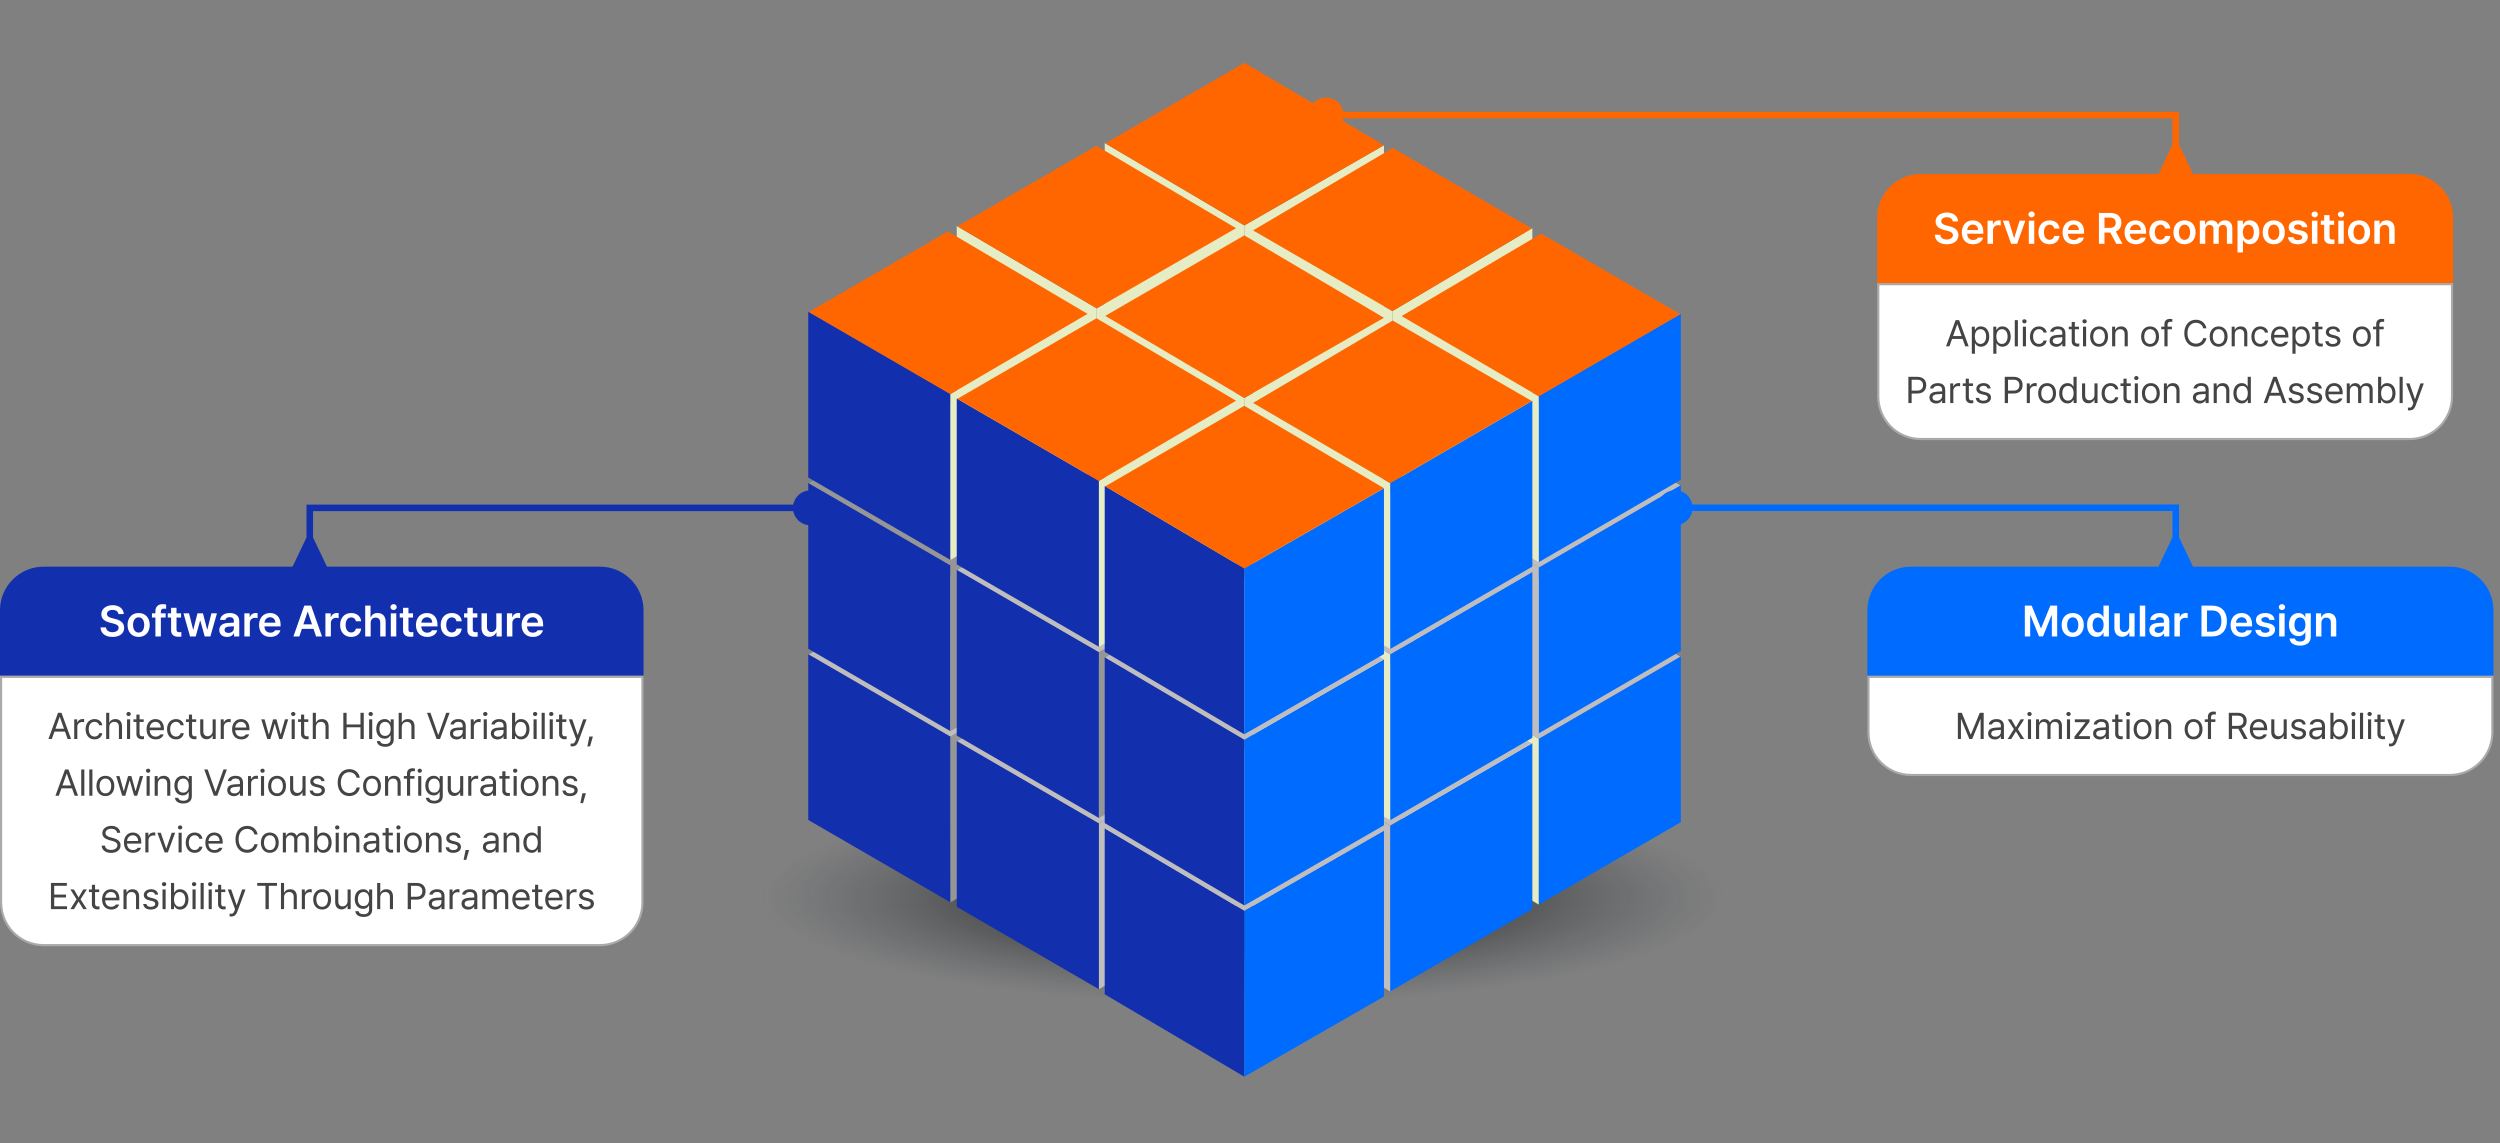
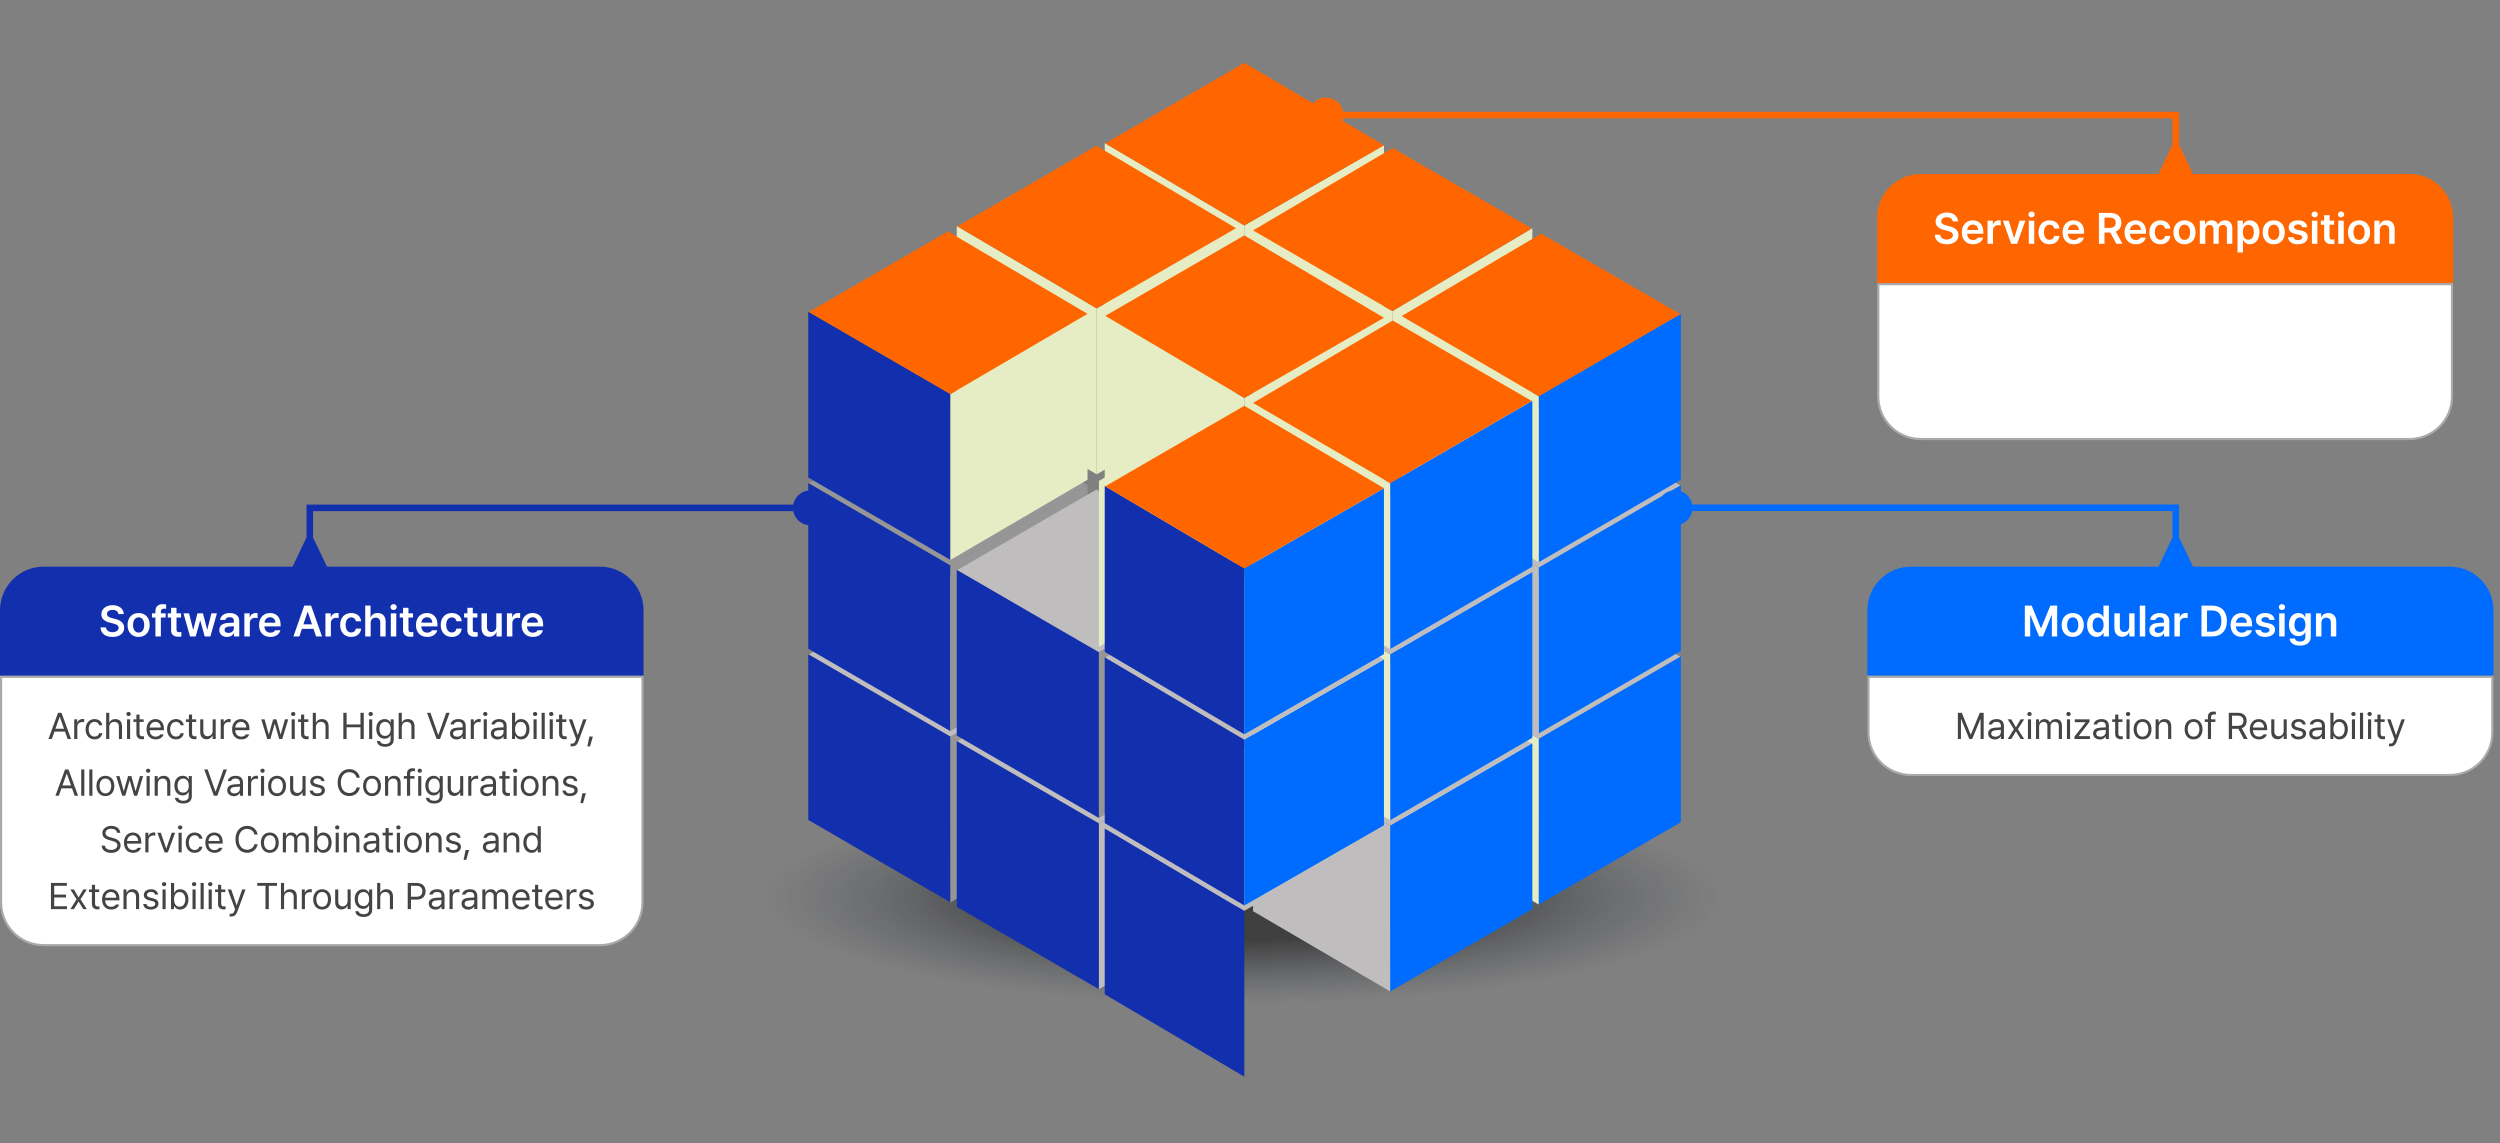
<svg xmlns="http://www.w3.org/2000/svg" width="1146" height="524" viewBox="0 0 1146 524" fill="none">
  <rect x="0" y="0" width="1146" height="524" fill="#808080" stroke="none" />
  <g style="mix-blend-mode:multiply" opacity="0.5">
    <path d="M570 493.754C741.208 493.754 880 456.817 880 411.254C880 365.69 741.208 328.754 570 328.754C398.792 328.754 260 365.69 260 411.254C260 456.817 398.792 493.754 570 493.754Z" fill="url(#paint0_radial_9710_4874)" />
  </g>
  <path d="M570.395 179.383L506.402 141.606V65.574L570.395 103.351V179.383Z" fill="#E6EDC4" />
  <path d="M570.395 179.383L634.406 142.617V66.586L570.395 103.352V179.383Z" fill="#E6EDC4" />
  <path d="M506.65 65.727L570.433 28.809L634.406 66.586L570.395 103.352L506.65 65.727Z" fill="#FF6600" />
  <path d="M638.279 218.666L702.424 180.641V104.609L638.279 142.616V218.666Z" fill="#E6EDC4" />
  <path d="M638.279 218.667L574.401 181.653V105.621L638.279 142.616V218.667Z" fill="#E6EDC4" />
  <path d="M702.176 104.743L638.394 67.844L574.401 105.621L638.279 142.616L702.176 104.743Z" fill="#FF6600" />
  <path d="M502.72 217.406L438.575 179.629V103.598L502.72 141.375V217.406Z" fill="#E6EDC4" />
  <path d="M502.72 217.407L566.598 180.641V104.609L502.72 141.375V217.407Z" fill="#E6EDC4" />
  <path d="M438.843 103.732L502.625 66.832L566.599 104.609L502.721 141.375L438.843 103.732Z" fill="#FF6600" />
  <path d="M570.395 258.469L506.402 220.692V144.66L570.395 182.437V258.469Z" fill="#E6EDC4" />
  <path d="M570.395 258.469L634.406 221.703V145.672L570.395 182.438V258.469Z" fill="#E6EDC4" />
  <path d="M506.65 144.794L570.395 107.895L634.406 145.672L570.395 182.438L506.65 144.794Z" fill="#FF6600" />
  <path d="M705.344 414.652L770.5 376.875V300.844L705.344 338.621V414.652Z" fill="#006BFF" />
  <path d="M705.344 414.653L642.496 377.887V301.855L705.344 338.622V414.653Z" fill="#E6EDC4" />
  <path d="M770.252 300.997L706.469 264.078L642.496 301.855L705.344 338.621L770.252 300.997Z" fill="#BFBDBE" />
  <path d="M637.249 454.469L702.424 416.692V340.66L637.249 378.437V454.469Z" fill="#006BFF" />
  <path d="M637.249 454.469L574.401 417.703V341.672L637.249 378.438V454.469Z" fill="#BFBDBE" />
  <path d="M702.176 340.794L638.394 303.895L574.401 341.672L637.249 378.438L702.176 340.794Z" fill="#BFBDBE" />
  <path d="M435.675 413.641L370.5 375.864V299.832L435.675 337.609V413.641Z" fill="#1230AE" />
  <path d="M435.676 413.641L498.523 376.875V300.844L435.676 337.61V413.641Z" fill="#969696" />
  <path d="M370.748 299.985L434.531 263.066L498.523 300.844L435.675 337.61L370.748 299.985Z" fill="#BFBDBE" />
  <path d="M503.75 453.461L438.575 415.683V339.633L503.75 377.41V453.461Z" fill="#1230AE" />
  <path d="M503.75 453.462L566.598 416.696V340.664L503.75 377.411V453.462Z" fill="#BFBDBE" />
  <path d="M438.843 339.786L502.625 302.867L566.599 340.664L503.751 377.41L438.843 339.786Z" fill="#BFBDBE" />
  <path d="M570.395 493.562L506.402 455.785V379.734L570.395 417.512V493.562Z" fill="#1230AE" />
-   <path d="M570.395 493.563L634.406 456.797V380.766L570.395 417.513V493.563Z" fill="#006BFF" />
  <path d="M506.65 379.887L570.395 342.969L634.406 380.765L570.395 417.512L506.65 379.887Z" fill="#BFBDBE" />
  <path d="M705.344 336.176L770.5 298.399V222.367L705.344 260.144V336.176Z" fill="#006BFF" />
  <path d="M705.344 336.176L642.496 299.41V223.379L705.344 260.145V336.176Z" fill="#BFBDBE" />
  <path d="M770.252 222.501L706.469 185.602L642.496 223.379L705.344 260.145L770.252 222.501Z" fill="#BFBDBE" />
  <path d="M637.249 375.977L702.424 338.199V262.168L637.249 299.945V375.977Z" fill="#006BFF" />
  <path d="M637.249 375.977L574.401 339.211V263.18L637.249 299.946V375.977Z" fill="#E6EDC4" />
  <path d="M702.176 262.321L638.394 225.402L574.401 263.18L637.249 299.946L702.176 262.321Z" fill="#BFBDBE" />
  <path d="M435.675 335.168L370.5 297.39V221.34L435.675 259.136V335.168Z" fill="#1230AE" />
  <path d="M435.676 335.169L498.523 298.403V222.371L435.676 259.137V335.169Z" fill="#969696" />
  <path d="M370.748 221.493L434.531 184.574L498.523 222.371L435.675 259.137L370.748 221.493Z" fill="#969696" />
  <path d="M503.75 374.965L438.575 337.188V261.156L503.75 298.934V374.965Z" fill="#1230AE" />
  <path d="M503.75 374.965L566.598 338.199V262.168L503.75 298.934V374.965Z" fill="#969696" />
  <path d="M438.843 261.309L502.625 224.391L566.599 262.168L503.751 298.934L438.843 261.309Z" fill="#BFBDBE" />
  <path d="M570.395 415.07L506.402 377.293V301.262L570.395 339.039V415.07Z" fill="#1230AE" />
  <path d="M570.395 415.071L634.406 378.305V302.273L570.395 339.039V415.071Z" fill="#006BFF" />
  <path d="M506.65 301.415L570.395 264.496L634.406 302.273L570.395 339.039L506.65 301.415Z" fill="#BFBDBE" />
  <path d="M705.344 257.703L770.5 219.906V143.875L705.344 181.652V257.703Z" fill="#006BFF" />
  <path d="M705.344 257.703L642.496 220.937V144.887L705.344 181.653V257.703Z" fill="#E6EDC4" />
  <path d="M770.252 144.028L706.469 107.109L642.496 144.887L705.344 181.653L770.252 144.028Z" fill="#FF6600" />
  <path d="M637.249 297.504L702.424 259.727V183.695L637.249 221.473V297.504Z" fill="#006BFF" />
  <path d="M637.249 297.505L574.401 260.739V184.707L637.249 221.473V297.505Z" fill="#E6EDC4" />
  <path d="M702.176 183.829L638.394 146.93L574.401 184.707L637.249 221.473L702.176 183.829Z" fill="#FF6600" />
  <path d="M435.675 256.672L370.5 218.895V142.863L435.675 180.641V256.672Z" fill="#1230AE" />
  <path d="M435.676 256.673L498.523 219.906V143.875L435.676 180.641V256.673Z" fill="#E6EDC4" />
  <path d="M370.748 143.016L434.531 106.098L498.523 143.875L435.675 180.641L370.748 143.016Z" fill="#FF6600" />
-   <path d="M503.75 296.492L438.575 258.715V182.664L503.75 220.46V296.492Z" fill="#1230AE" />
  <path d="M503.75 296.493L566.598 259.727V183.695L503.75 220.461V296.493Z" fill="#E6EDC4" />
-   <path d="M438.843 182.817L502.625 145.898L566.599 183.695L503.751 220.461L438.843 182.817Z" fill="#FF6600" />
  <path d="M570.395 336.597L506.402 298.82V222.77L570.395 260.566V336.597Z" fill="#1230AE" />
  <path d="M570.395 336.598L634.406 299.832V223.801L570.395 260.567V336.598Z" fill="#006BFF" />
  <path d="M506.65 222.923L570.395 186.004L634.406 223.8L570.395 260.566L506.65 222.923Z" fill="#FF6600" />
  <path d="M0 279.754C0 268.708 8.954 259.754 20 259.754H275C286.046 259.754 295 268.708 295 279.754V309.754H0V279.754Z" fill="#1230AE" />
  <path d="M54.287 281.5C54.16 280.279 53.135 279.576 51.611 279.586C50 279.576 49.043 280.357 49.033 281.422C49.023 282.613 50.283 283.102 51.455 283.375L52.783 283.727C54.893 284.215 56.924 285.328 56.924 287.789C56.924 290.27 54.961 291.969 51.572 291.969C48.281 291.969 46.191 290.387 46.084 287.594H48.584C48.701 289.068 49.941 289.791 51.553 289.801C53.223 289.791 54.375 288.98 54.385 287.77C54.375 286.656 53.359 286.188 51.826 285.797L50.225 285.387C47.9 284.781 46.455 283.609 46.455 281.578C46.455 279.078 48.672 277.418 51.65 277.418C54.648 277.418 56.69 279.107 56.728 281.5H54.287ZM63.545 291.969C60.449 291.969 58.467 289.771 58.467 286.5C58.467 283.199 60.449 281.012 63.545 281.012C66.65 281.012 68.633 283.199 68.623 286.5C68.633 289.771 66.65 291.969 63.545 291.969ZM60.986 286.48C60.986 288.424 61.836 289.977 63.565 289.977C65.264 289.977 66.113 288.424 66.103 286.48C66.113 284.537 65.264 282.975 63.565 282.984C61.836 282.975 60.986 284.537 60.986 286.48ZM75.928 281.148V283.062H73.74V291.754H71.24V283.062H69.658V281.148H71.24V280.133C71.24 278.072 72.519 276.949 74.561 276.949C75.137 276.949 75.674 277.008 76.143 277.105V279.078C75.732 279.02 75.43 279.01 75.244 279C74.238 279.01 73.731 279.4 73.74 280.367V281.148H75.928ZM82.998 281.148V283.062H80.908V288.57C80.908 289.586 81.416 289.791 82.041 289.801C82.334 289.811 82.822 289.781 83.135 289.762V291.793C82.842 291.842 82.363 291.9 81.728 291.891C79.853 291.9 78.408 290.973 78.428 288.98V283.062H76.904V281.148H78.428V278.609H80.908V281.148H82.998ZM87.119 291.754L84.111 281.148H86.65L88.525 288.609H88.623L90.518 281.148H93.037L94.951 288.57H95.049L96.904 281.148H99.443L96.436 291.754H93.838L91.846 284.566H91.709L89.717 291.754H87.119ZM100.537 288.766C100.537 286.383 102.52 285.689 104.482 285.562C105.225 285.504 106.738 285.436 107.207 285.416L107.197 284.566C107.197 283.512 106.523 282.906 105.283 282.906C104.17 282.906 103.486 283.414 103.291 284.176H100.889C101.064 282.369 102.686 281.012 105.342 281.012C107.354 281.012 109.678 281.842 109.678 284.664V291.754H107.295V290.289H107.217C106.748 291.188 105.762 291.969 104.092 291.969C102.07 291.969 100.537 290.865 100.537 288.766ZM102.939 288.746C102.939 289.664 103.691 290.133 104.736 290.133C106.25 290.133 107.217 289.137 107.217 287.945L107.207 287.076C106.758 287.096 105.371 287.184 104.873 287.223C103.691 287.32 102.939 287.818 102.939 288.746ZM112.021 291.754V281.148H114.443V282.906H114.561C114.941 281.686 115.957 280.992 117.178 280.992C117.451 280.992 117.842 281.021 118.076 281.051V283.355C117.852 283.277 117.334 283.209 116.924 283.199C115.537 283.209 114.521 284.166 114.521 285.504V291.754H112.021ZM123.916 291.969C120.723 291.969 118.76 289.84 118.76 286.52C118.76 283.238 120.752 281.012 123.779 281.012C126.377 281.012 128.623 282.643 128.623 286.363V287.145H121.221C121.26 288.951 122.324 290.025 123.936 290.016C125.029 290.025 125.762 289.557 126.084 288.922H128.525C128.076 290.758 126.377 291.969 123.916 291.969ZM121.23 285.445H126.24C126.23 284 125.254 282.945 123.818 282.945C122.324 282.945 121.318 284.098 121.23 285.445ZM137.217 291.754H134.502L139.482 277.613H142.607L147.607 291.754H144.893L143.711 288.258H138.389L137.217 291.754ZM139.072 286.207H143.027L141.104 280.504H140.986L139.072 286.207ZM149.17 291.754V281.148H151.592V282.906H151.709C152.09 281.686 153.105 280.992 154.326 280.992C154.6 280.992 154.99 281.021 155.225 281.051V283.355C155 283.277 154.482 283.209 154.072 283.199C152.686 283.209 151.67 284.166 151.67 285.504V291.754H149.17ZM160.986 291.969C157.822 291.969 155.908 289.703 155.908 286.5C155.908 283.248 157.881 281.012 160.986 281.012C163.555 281.012 165.361 282.516 165.537 284.801H163.154C162.959 283.785 162.217 283.014 161.006 283.004C159.463 283.014 158.428 284.303 158.428 286.441C158.428 288.629 159.443 289.928 161.006 289.938C162.109 289.928 162.93 289.283 163.154 288.141H165.537C165.352 290.377 163.652 291.969 160.986 291.969ZM169.912 285.543V291.754H167.412V277.613H169.854V282.945H169.99C170.469 281.744 171.504 281.012 173.135 281.012C175.332 281.012 176.787 282.438 176.787 284.996V291.754H174.307V285.387C174.297 283.941 173.525 283.111 172.217 283.121C170.869 283.111 169.912 284 169.912 285.543ZM179.15 291.754V281.148H181.65V291.754H179.15ZM178.975 278.277C178.975 277.535 179.629 276.93 180.42 276.93C181.211 276.93 181.865 277.535 181.865 278.277C181.865 279.029 181.211 279.635 180.42 279.645C179.629 279.635 178.975 279.029 178.975 278.277ZM189.326 281.148V283.062H187.236V288.57C187.236 289.586 187.744 289.791 188.369 289.801C188.662 289.811 189.15 289.781 189.463 289.762V291.793C189.17 291.842 188.691 291.9 188.057 291.891C186.182 291.9 184.736 290.973 184.756 288.98V283.062H183.232V281.148H184.756V278.609H187.236V281.148H189.326ZM195.83 291.969C192.637 291.969 190.674 289.84 190.674 286.52C190.674 283.238 192.666 281.012 195.693 281.012C198.291 281.012 200.537 282.643 200.537 286.363V287.145H193.135C193.174 288.951 194.238 290.025 195.85 290.016C196.943 290.025 197.676 289.557 197.998 288.922H200.439C199.99 290.758 198.291 291.969 195.83 291.969ZM193.145 285.445H198.154C198.145 284 197.168 282.945 195.732 282.945C194.238 282.945 193.232 284.098 193.145 285.445ZM207.1 291.969C203.936 291.969 202.021 289.703 202.021 286.5C202.021 283.248 203.994 281.012 207.1 281.012C209.668 281.012 211.475 282.516 211.65 284.801H209.268C209.072 283.785 208.33 283.014 207.119 283.004C205.576 283.014 204.541 284.303 204.541 286.441C204.541 288.629 205.557 289.928 207.119 289.938C208.223 289.928 209.043 289.283 209.268 288.141H211.65C211.465 290.377 209.766 291.969 207.1 291.969ZM218.818 281.148V283.062H216.729V288.57C216.729 289.586 217.236 289.791 217.861 289.801C218.154 289.811 218.643 289.781 218.955 289.762V291.793C218.662 291.842 218.184 291.9 217.549 291.891C215.674 291.9 214.229 290.973 214.248 288.98V283.062H212.725V281.148H214.248V278.609H216.729V281.148H218.818ZM227.51 287.301V281.148H229.99V291.754H227.588V289.879H227.471C226.982 291.061 225.869 291.891 224.287 291.891C222.188 291.891 220.742 290.445 220.732 287.906V281.148H223.232V287.516C223.232 288.863 224.033 289.723 225.244 289.723C226.338 289.723 227.51 288.922 227.51 287.301ZM232.373 291.754V281.148H234.795V282.906H234.912C235.293 281.686 236.309 280.992 237.529 280.992C237.803 280.992 238.193 281.021 238.428 281.051V283.355C238.203 283.277 237.686 283.209 237.275 283.199C235.889 283.209 234.873 284.166 234.873 285.504V291.754H232.373ZM244.268 291.969C241.074 291.969 239.111 289.84 239.111 286.52C239.111 283.238 241.104 281.012 244.131 281.012C246.729 281.012 248.975 282.643 248.975 286.363V287.145H241.572C241.611 288.951 242.676 290.025 244.287 290.016C245.381 290.025 246.113 289.557 246.436 288.922H248.877C248.428 290.758 246.729 291.969 244.268 291.969ZM241.582 285.445H246.592C246.582 284 245.605 282.945 244.17 282.945C242.676 282.945 241.67 284.098 241.582 285.445Z" fill="white" />
  <path d="M0.5 310.254H294.5V413.754C294.5 424.523 285.77 433.254 275 433.254H20C9.23 433.254 0.5 424.523 0.5 413.754V310.254Z" fill="white" />
  <path d="M0.5 310.254H294.5V413.754C294.5 424.523 285.77 433.254 275 433.254H20C9.23 433.254 0.5 424.523 0.5 413.754V310.254Z" stroke="#AAAAAA" />
  <path d="M23.76 338.754H22.2L26.599 326.734H28.176L32.576 338.754H30.998L29.795 335.367H24.964L23.76 338.754ZM25.42 334.056H29.338L27.429 328.677H27.33L25.42 334.056ZM34.02 338.754V329.739H35.398V331.117H35.498C35.821 330.204 36.759 329.598 37.822 329.59C38.038 329.598 38.403 329.606 38.569 329.623V331.067C38.461 331.042 38.079 330.968 37.706 330.968C36.411 330.968 35.448 331.864 35.448 333.076V338.754H34.02ZM43.35 338.937C40.794 338.945 39.233 336.994 39.233 334.288C39.233 331.549 40.868 329.623 43.317 329.623C45.234 329.623 46.679 330.76 46.903 332.462H45.475C45.268 331.64 44.554 330.885 43.35 330.885C41.74 330.885 40.669 332.213 40.661 334.238C40.669 336.322 41.715 337.658 43.35 337.658C44.413 337.658 45.226 337.085 45.475 336.098H46.903C46.679 337.708 45.351 338.945 43.35 338.937ZM50.09 333.342V338.754H48.663V326.734H50.09V331.15H50.206C50.63 330.221 51.435 329.623 52.863 329.623C54.706 329.623 55.934 330.71 55.934 333.026V338.754H54.506V333.126C54.506 331.707 53.726 330.901 52.431 330.901C51.086 330.901 50.09 331.781 50.09 333.342ZM58.225 338.754V329.739H59.653V338.754H58.225ZM57.943 327.299C57.935 326.768 58.391 326.344 58.939 326.353C59.487 326.344 59.943 326.768 59.952 327.299C59.943 327.822 59.487 328.245 58.939 328.245C58.391 328.245 57.935 327.822 57.943 327.299ZM65.862 329.739V330.935H63.969V336.164C63.961 337.318 64.542 337.509 65.148 337.509C65.405 337.509 65.787 337.484 65.995 337.476V338.804C65.77 338.837 65.422 338.87 64.999 338.87C63.795 338.87 62.533 338.123 62.525 336.529V330.935H61.164V329.739H62.525V327.581H63.969V329.739H65.862ZM71.39 338.937C68.784 338.945 67.173 337.085 67.173 334.321C67.173 331.549 68.809 329.623 71.257 329.623C73.15 329.623 75.15 330.785 75.142 334.122V334.72H68.601C68.676 336.629 69.788 337.675 71.39 337.675C72.469 337.675 73.15 337.202 73.482 336.646H75.009C74.586 338.015 73.249 338.945 71.39 338.937ZM68.609 333.508H73.698C73.689 332.005 72.743 330.885 71.257 330.885C69.697 330.885 68.709 332.113 68.609 333.508ZM80.687 338.937C78.13 338.945 76.57 336.994 76.57 334.288C76.57 331.549 78.205 329.623 80.654 329.623C82.571 329.623 84.016 330.76 84.24 332.462H82.812C82.605 331.64 81.891 330.885 80.687 330.885C79.077 330.885 78.006 332.213 77.998 334.238C78.006 336.322 79.052 337.658 80.687 337.658C81.749 337.658 82.563 337.085 82.812 336.098H84.24C84.016 337.708 82.688 338.945 80.687 338.937ZM89.934 329.739V330.935H88.041V336.164C88.033 337.318 88.614 337.509 89.22 337.509C89.478 337.509 89.859 337.484 90.067 337.476V338.804C89.843 338.837 89.494 338.87 89.071 338.87C87.867 338.87 86.606 338.123 86.597 336.529V330.935H85.236V329.739H86.597V327.581H88.041V329.739H89.934ZM97.471 335.052V329.739H98.882V338.754H97.471V337.227H97.372C96.948 338.14 96.052 338.87 94.699 338.87C92.989 338.87 91.769 337.758 91.777 335.467V329.739H93.205V335.367C93.205 336.662 94.01 337.5 95.164 337.492C96.185 337.5 97.463 336.737 97.471 335.052ZM101.173 338.754V329.739H102.551V331.117H102.651C102.975 330.204 103.913 329.598 104.975 329.59C105.191 329.598 105.556 329.606 105.722 329.623V331.067C105.614 331.042 105.232 330.968 104.859 330.968C103.564 330.968 102.601 331.864 102.601 333.076V338.754H101.173ZM110.603 338.937C107.997 338.945 106.386 337.085 106.386 334.321C106.386 331.549 108.021 329.623 110.47 329.623C112.363 329.623 114.363 330.785 114.355 334.122V334.72H107.814C107.889 336.629 109.001 337.675 110.603 337.675C111.682 337.675 112.363 337.202 112.695 336.646H114.222C113.799 338.015 112.462 338.945 110.603 338.937ZM107.822 333.508H112.911C112.902 332.005 111.956 330.885 110.47 330.885C108.91 330.885 107.922 332.113 107.822 333.508ZM122.506 338.754L119.767 329.739H121.278L123.204 336.612H123.287L125.196 329.739H126.723L128.599 336.579H128.699L130.625 329.739H132.119L129.379 338.754H127.968L126.009 331.881H125.876L123.934 338.754H122.506ZM133.696 338.754V329.739H135.124V338.754H133.696ZM133.414 327.299C133.405 326.768 133.862 326.344 134.41 326.353C134.958 326.344 135.414 326.768 135.422 327.299C135.414 327.822 134.958 328.245 134.41 328.245C133.862 328.245 133.405 327.822 133.414 327.299ZM141.333 329.739V330.935H139.44V336.164C139.432 337.318 140.013 337.509 140.619 337.509C140.876 337.509 141.258 337.484 141.465 337.476V338.804C141.241 338.837 140.893 338.87 140.469 338.87C139.266 338.87 138.004 338.123 137.996 336.529V330.935H136.634V329.739H137.996V327.581H139.44V329.739H141.333ZM144.802 333.342V338.754H143.375V326.734H144.802V331.15H144.918C145.342 330.221 146.147 329.623 147.575 329.623C149.417 329.623 150.646 330.71 150.646 333.026V338.754H149.218V333.126C149.218 331.707 148.438 330.901 147.143 330.901C145.798 330.901 144.802 331.781 144.802 333.342ZM157.386 338.754V326.734H158.88V332.08H165.239V326.734H166.75V338.754H165.239V333.392H158.88V338.754H157.386ZM169.207 338.754V329.739H170.634V338.754H169.207ZM168.924 327.299C168.916 326.768 169.373 326.344 169.92 326.353C170.468 326.344 170.925 326.768 170.933 327.299C170.925 327.822 170.468 328.245 169.92 328.245C169.373 328.245 168.916 327.822 168.924 327.299ZM176.561 342.323C174.378 342.323 172.9 341.369 172.743 339.7H174.237C174.428 340.622 175.283 341.078 176.561 341.078C178.105 341.078 179.051 340.406 179.051 338.92V337.094H178.935C178.628 337.592 178.055 338.613 176.312 338.621C174.121 338.613 172.477 336.961 172.477 334.122C172.477 331.35 174.062 329.623 176.329 329.623C178.08 329.623 178.645 330.686 178.968 331.167H179.084V329.739H180.479V339.003C180.471 341.327 178.761 342.323 176.561 342.323ZM173.921 334.172C173.921 336.04 174.801 337.343 176.511 337.343C178.163 337.343 179.076 336.156 179.084 334.172C179.076 332.238 178.188 330.901 176.511 330.901C174.776 330.901 173.921 332.354 173.921 334.172ZM184.181 333.342V338.754H182.753V326.734H184.181V331.15H184.297C184.721 330.221 185.526 329.623 186.954 329.623C188.796 329.623 190.025 330.71 190.025 333.026V338.754H188.597V333.126C188.597 331.707 187.817 330.901 186.522 330.901C185.177 330.901 184.181 331.781 184.181 333.342ZM197.313 326.734L200.849 336.812H200.982L204.535 326.734H206.112L201.712 338.754H200.135L195.736 326.734H197.313ZM206.261 336.197C206.261 334.13 208.087 333.657 209.648 333.541C210.229 333.5 211.682 333.417 212.088 333.408V332.678C212.088 331.532 211.408 330.868 210.046 330.868C208.909 330.868 208.22 331.391 208.021 332.08H206.527C206.709 330.627 208.121 329.623 210.113 329.623C211.292 329.623 213.508 329.972 213.5 332.811V338.754H212.088V337.525H212.022C211.723 338.131 210.901 338.961 209.333 338.97C207.623 338.961 206.261 337.957 206.261 336.197ZM207.689 336.264C207.697 337.218 208.486 337.7 209.582 337.691C211.192 337.7 212.088 336.621 212.088 335.483V334.579C211.665 334.604 210.246 334.711 209.814 334.736C208.519 334.819 207.697 335.276 207.689 336.264ZM215.791 338.754V329.739H217.168V331.117H217.268C217.592 330.204 218.53 329.598 219.592 329.59C219.808 329.598 220.173 329.606 220.339 329.623V331.067C220.231 331.042 219.85 330.968 219.476 330.968C218.181 330.968 217.218 331.864 217.218 333.076V338.754H215.791ZM221.734 338.754V329.739H223.162V338.754H221.734ZM221.452 327.299C221.443 326.768 221.9 326.344 222.448 326.353C222.996 326.344 223.452 326.768 223.46 327.299C223.452 327.822 222.996 328.245 222.448 328.245C221.9 328.245 221.443 327.822 221.452 327.299ZM225.004 336.197C225.004 334.13 226.831 333.657 228.391 333.541C228.972 333.5 230.425 333.417 230.832 333.408V332.678C230.832 331.532 230.151 330.868 228.79 330.868C227.652 330.868 226.963 331.391 226.764 332.08H225.27C225.453 330.627 226.864 329.623 228.856 329.623C230.035 329.623 232.251 329.972 232.243 332.811V338.754H230.832V337.525H230.765C230.466 338.131 229.645 338.961 228.076 338.97C226.366 338.961 225.004 337.957 225.004 336.197ZM226.432 336.264C226.44 337.218 227.229 337.7 228.325 337.691C229.935 337.7 230.832 336.621 230.832 335.483V334.579C230.408 334.604 228.989 334.711 228.557 334.736C227.262 334.819 226.44 335.276 226.432 336.264ZM234.716 338.754V326.734H236.144V331.167H236.26C236.567 330.686 237.107 329.623 238.867 329.623C241.125 329.623 242.71 331.416 242.718 334.271C242.71 337.135 241.125 338.945 238.883 338.937C237.157 338.945 236.567 337.874 236.26 337.376H236.094V338.754H234.716ZM236.111 334.238C236.111 336.264 237.024 337.658 238.667 337.658C240.386 337.658 241.266 336.156 241.274 334.238C241.266 332.354 240.411 330.901 238.667 330.901C237.007 330.901 236.111 332.238 236.111 334.238ZM244.578 338.754V329.739H246.005V338.754H244.578ZM244.295 327.299C244.287 326.768 244.744 326.344 245.292 326.353C245.839 326.344 246.296 326.768 246.304 327.299C246.296 327.822 245.839 328.245 245.292 328.245C244.744 328.245 244.287 327.822 244.295 327.299ZM249.708 326.734V338.754H248.28V326.734H249.708ZM251.982 338.754V329.739H253.41V338.754H251.982ZM251.7 327.299C251.691 326.768 252.148 326.344 252.696 326.353C253.244 326.344 253.7 326.768 253.708 327.299C253.7 327.822 253.244 328.245 252.696 328.245C252.148 328.245 251.691 327.822 251.7 327.299ZM259.619 329.739V330.935H257.726V336.164C257.718 337.318 258.299 337.509 258.905 337.509C259.162 337.509 259.544 337.484 259.751 337.476V338.804C259.527 338.837 259.179 338.87 258.755 338.87C257.552 338.87 256.29 338.123 256.282 336.529V330.935H254.92V329.739H256.282V327.581H257.726V329.739H259.619ZM262.375 342.141C262.067 342.132 261.76 342.124 261.578 342.107V340.829C261.727 340.846 262.051 340.854 262.275 340.862C262.856 340.854 263.346 340.821 263.819 339.501L264.084 338.82L260.748 329.739H262.308L264.765 336.895H264.865L267.322 329.739H268.882L265.064 340.049C264.533 341.468 263.653 342.132 262.375 342.141ZM271.771 337.642L270.476 342.157H269.248L270.161 337.642H271.771ZM26.973 364.754H25.412L29.811 352.734H31.389L35.788 364.754H34.211L33.007 361.367H28.176L26.973 364.754ZM28.633 360.056H32.551L30.642 354.677H30.542L28.633 360.056ZM38.66 352.734V364.754H37.232V352.734H38.66ZM42.362 352.734V364.754H40.935V352.734H42.362ZM48.322 364.937C45.865 364.945 44.205 363.085 44.205 360.288C44.205 357.474 45.865 355.623 48.322 355.623C50.771 355.623 52.415 357.474 52.406 360.288C52.415 363.085 50.771 364.945 48.322 364.937ZM45.633 360.288C45.641 362.089 46.488 363.675 48.322 363.675C50.14 363.675 50.978 362.089 50.978 360.288C50.978 358.495 50.14 356.885 48.322 356.885C46.488 356.885 45.641 358.495 45.633 360.288ZM56.009 364.754L53.27 355.739H54.78L56.706 362.612H56.789L58.698 355.739H60.226L62.102 362.579H62.201L64.127 355.739H65.621L62.882 364.754H61.471L59.512 357.881H59.379L57.437 364.754H56.009ZM67.198 364.754V355.739H68.626V364.754H67.198ZM66.916 353.299C66.908 352.768 67.364 352.344 67.912 352.353C68.46 352.344 68.916 352.768 68.925 353.299C68.916 353.822 68.46 354.245 67.912 354.245C67.364 354.245 66.908 353.822 66.916 353.299ZM72.328 359.342V364.754H70.9V355.739H72.278V357.15H72.394C72.818 356.229 73.665 355.623 75.034 355.623C76.86 355.623 78.081 356.735 78.072 359.026V364.754H76.644V359.126C76.644 357.731 75.881 356.901 74.603 356.901C73.291 356.901 72.328 357.781 72.328 359.342ZM84.016 368.323C81.832 368.323 80.355 367.369 80.197 365.7H81.691C81.882 366.622 82.737 367.078 84.016 367.078C85.56 367.078 86.506 366.406 86.506 364.92V363.094H86.39C86.082 363.592 85.51 364.613 83.767 364.621C81.575 364.613 79.932 362.961 79.932 360.122C79.932 357.35 81.517 355.623 83.783 355.623C85.535 355.623 86.099 356.686 86.423 357.167H86.539V355.739H87.934V365.003C87.925 367.327 86.215 368.323 84.016 368.323ZM81.376 360.172C81.376 362.04 82.256 363.343 83.966 363.343C85.618 363.343 86.531 362.156 86.539 360.172C86.531 358.238 85.643 356.901 83.966 356.901C82.231 356.901 81.376 358.354 81.376 360.172ZM95.205 352.734L98.741 362.812H98.874L102.427 352.734H104.004L99.605 364.754H98.027L93.628 352.734H95.205ZM104.153 362.197C104.153 360.13 105.979 359.657 107.54 359.541C108.121 359.5 109.574 359.417 109.98 359.408V358.678C109.98 357.532 109.3 356.868 107.938 356.868C106.801 356.868 106.112 357.391 105.913 358.08H104.419C104.602 356.627 106.013 355.623 108.005 355.623C109.184 355.623 111.4 355.972 111.392 358.811V364.754H109.98V363.525H109.914C109.615 364.131 108.793 364.961 107.225 364.97C105.515 364.961 104.153 363.957 104.153 362.197ZM105.581 362.264C105.589 363.218 106.378 363.7 107.474 363.691C109.084 363.7 109.98 362.621 109.98 361.483V360.579C109.557 360.604 108.138 360.711 107.706 360.736C106.411 360.819 105.589 361.276 105.581 362.264ZM113.683 364.754V355.739H115.061V357.117H115.16C115.484 356.204 116.422 355.598 117.484 355.59C117.7 355.598 118.065 355.606 118.231 355.623V357.067C118.124 357.042 117.742 356.968 117.368 356.968C116.073 356.968 115.11 357.864 115.11 359.076V364.754H113.683ZM119.626 364.754V355.739H121.054V364.754H119.626ZM119.344 353.299C119.335 352.768 119.792 352.344 120.34 352.353C120.888 352.344 121.344 352.768 121.353 353.299C121.344 353.822 120.888 354.245 120.34 354.245C119.792 354.245 119.335 353.822 119.344 353.299ZM127.014 364.937C124.557 364.945 122.896 363.085 122.896 360.288C122.896 357.474 124.557 355.623 127.014 355.623C129.462 355.623 131.106 357.474 131.098 360.288C131.106 363.085 129.462 364.945 127.014 364.937ZM124.324 360.288C124.333 362.089 125.179 363.675 127.014 363.675C128.832 363.675 129.67 362.089 129.67 360.288C129.67 358.495 128.832 356.885 127.014 356.885C125.179 356.885 124.333 358.495 124.324 360.288ZM138.668 361.052V355.739H140.079V364.754H138.668V363.227H138.568C138.145 364.14 137.249 364.87 135.896 364.87C134.186 364.87 132.965 363.758 132.974 361.467V355.739H134.401V361.367C134.401 362.662 135.207 363.5 136.36 363.492C137.381 363.5 138.66 362.737 138.668 361.052ZM147.384 358.08C147.185 357.333 146.612 356.843 145.558 356.835C144.445 356.843 143.657 357.441 143.648 358.196C143.657 358.794 144.138 359.201 145.192 359.458L146.537 359.79C148.147 360.172 148.936 360.977 148.944 362.23C148.936 363.791 147.666 364.945 145.408 364.937C143.383 364.945 142.179 364.04 141.938 362.396H143.433C143.599 363.276 144.238 363.7 145.375 363.691C146.662 363.7 147.467 363.16 147.467 362.313C147.467 361.674 147.01 361.259 145.989 361.019L144.628 360.703C143.059 360.338 142.221 359.483 142.221 358.279C142.221 356.735 143.574 355.623 145.558 355.623C147.425 355.623 148.596 356.619 148.778 358.08H147.384ZM163.454 356.52C163.105 354.859 161.686 353.963 160.101 353.963C157.926 353.963 156.241 355.64 156.232 358.744C156.241 361.84 157.926 363.517 160.101 363.525C161.686 363.517 163.097 362.629 163.454 360.985H164.948C164.517 363.442 162.541 364.92 160.101 364.92C157.013 364.92 154.78 362.546 154.788 358.744C154.78 354.942 157.013 352.568 160.101 352.568C162.533 352.568 164.5 354.021 164.948 356.52H163.454ZM170.543 364.937C168.086 364.945 166.426 363.085 166.426 360.288C166.426 357.474 168.086 355.623 170.543 355.623C172.992 355.623 174.635 357.474 174.627 360.288C174.635 363.085 172.992 364.945 170.543 364.937ZM167.854 360.288C167.862 362.089 168.708 363.675 170.543 363.675C172.361 363.675 173.199 362.089 173.199 360.288C173.199 358.495 172.361 356.885 170.543 356.885C168.708 356.885 167.862 358.495 167.854 360.288ZM177.931 359.342V364.754H176.503V355.739H177.881V357.15H177.997C178.42 356.229 179.267 355.623 180.637 355.623C182.463 355.623 183.683 356.735 183.675 359.026V364.754H182.247V359.126C182.247 357.731 181.483 356.901 180.205 356.901C178.894 356.901 177.931 357.781 177.931 359.342ZM190 355.739V356.935H188.008V364.754H186.563V356.935H185.119V355.739H186.563V354.511C186.572 353.05 187.543 352.17 189.137 352.17C189.485 352.17 189.9 352.211 190.199 352.27V353.548C189.892 353.498 189.635 353.481 189.452 353.481C188.448 353.481 188 353.896 188.008 354.826V355.739H190ZM191.693 364.754V355.739H193.121V364.754H191.693ZM191.411 353.299C191.403 352.768 191.859 352.344 192.407 352.353C192.955 352.344 193.412 352.768 193.42 353.299C193.412 353.822 192.955 354.245 192.407 354.245C191.859 354.245 191.403 353.822 191.411 353.299ZM199.048 368.323C196.865 368.323 195.387 367.369 195.229 365.7H196.724C196.915 366.622 197.77 367.078 199.048 367.078C200.592 367.078 201.538 366.406 201.538 364.92V363.094H201.422C201.115 363.592 200.542 364.613 198.799 364.621C196.607 364.613 194.964 362.961 194.964 360.122C194.964 357.35 196.549 355.623 198.815 355.623C200.567 355.623 201.131 356.686 201.455 357.167H201.571V355.739H202.966V365.003C202.958 367.327 201.248 368.323 199.048 368.323ZM196.408 360.172C196.408 362.04 197.288 363.343 198.998 363.343C200.65 363.343 201.563 362.156 201.571 360.172C201.563 358.238 200.675 356.901 198.998 356.901C197.263 356.901 196.408 358.354 196.408 360.172ZM210.935 361.052V355.739H212.346V364.754H210.935V363.227H210.835C210.412 364.14 209.515 364.87 208.162 364.87C206.452 364.87 205.232 363.758 205.24 361.467V355.739H206.668V361.367C206.668 362.662 207.473 363.5 208.627 363.492C209.648 363.5 210.926 362.737 210.935 361.052ZM214.637 364.754V355.739H216.015V357.117H216.114C216.438 356.204 217.376 355.598 218.438 355.59C218.654 355.598 219.02 355.606 219.186 355.623V357.067C219.078 357.042 218.696 356.968 218.322 356.968C217.027 356.968 216.064 357.864 216.064 359.076V364.754H214.637ZM220.132 362.197C220.132 360.13 221.958 359.657 223.519 359.541C224.1 359.5 225.552 359.417 225.959 359.408V358.678C225.959 357.532 225.278 356.868 223.917 356.868C222.78 356.868 222.091 357.391 221.892 358.08H220.397C220.58 356.627 221.991 355.623 223.983 355.623C225.162 355.623 227.378 355.972 227.37 358.811V364.754H225.959V363.525H225.893C225.594 364.131 224.772 364.961 223.203 364.97C221.493 364.961 220.132 363.957 220.132 362.197ZM221.56 362.264C221.568 363.218 222.356 363.7 223.452 363.691C225.062 363.7 225.959 362.621 225.959 361.483V360.579C225.536 360.604 224.116 360.711 223.685 360.736C222.39 360.819 221.568 361.276 221.56 362.264ZM233.596 355.739V356.935H231.703V362.164C231.695 363.318 232.276 363.509 232.882 363.509C233.139 363.509 233.521 363.484 233.729 363.476V364.804C233.504 364.837 233.156 364.87 232.732 364.87C231.529 364.87 230.267 364.123 230.259 362.529V356.935H228.897V355.739H230.259V353.581H231.703V355.739H233.596ZM235.438 364.754V355.739H236.866V364.754H235.438ZM235.156 353.299C235.148 352.768 235.604 352.344 236.152 352.353C236.7 352.344 237.157 352.768 237.165 353.299C237.157 353.822 236.7 354.245 236.152 354.245C235.604 354.245 235.148 353.822 235.156 353.299ZM242.826 364.937C240.369 364.945 238.709 363.085 238.709 360.288C238.709 357.474 240.369 355.623 242.826 355.623C245.275 355.623 246.918 357.474 246.91 360.288C246.918 363.085 245.275 364.945 242.826 364.937ZM240.137 360.288C240.145 362.089 240.992 363.675 242.826 363.675C244.644 363.675 245.482 362.089 245.482 360.288C245.482 358.495 244.644 356.885 242.826 356.885C240.992 356.885 240.145 358.495 240.137 360.288ZM250.214 359.342V364.754H248.786V355.739H250.164V357.15H250.28C250.704 356.229 251.55 355.623 252.92 355.623C254.746 355.623 255.966 356.735 255.958 359.026V364.754H254.53V359.126C254.53 357.731 253.767 356.901 252.488 356.901C251.177 356.901 250.214 357.781 250.214 359.342ZM263.263 358.08C263.063 357.333 262.491 356.843 261.437 356.835C260.324 356.843 259.536 357.441 259.527 358.196C259.536 358.794 260.017 359.201 261.071 359.458L262.416 359.79C264.026 360.172 264.815 360.977 264.823 362.23C264.815 363.791 263.545 364.945 261.287 364.937C259.262 364.945 258.058 364.04 257.817 362.396H259.312C259.478 363.276 260.117 363.7 261.254 363.691C262.541 363.7 263.346 363.16 263.346 362.313C263.346 361.674 262.889 361.259 261.868 361.019L260.507 360.703C258.938 360.338 258.1 359.483 258.1 358.279C258.1 356.735 259.453 355.623 261.437 355.623C263.304 355.623 264.475 356.619 264.657 358.08H263.263ZM268.559 363.642L267.264 368.157H266.035L266.948 363.642H268.559ZM53.651 381.756C53.527 380.577 52.431 379.896 50.995 379.896C49.401 379.896 48.364 380.727 48.355 381.872C48.364 383.134 49.767 383.607 50.68 383.831L51.875 384.163C53.162 384.495 55.278 385.234 55.278 387.483C55.278 389.442 53.701 390.961 50.912 390.97C48.322 390.961 46.72 389.625 46.579 387.633H48.106C48.231 388.978 49.484 389.617 50.912 389.608C52.572 389.617 53.817 388.762 53.817 387.45C53.817 386.28 52.705 385.832 51.443 385.475L49.966 385.076C48.081 384.528 46.903 383.565 46.911 381.938C46.903 379.905 48.712 378.568 51.045 378.568C53.377 378.568 55.054 379.93 55.112 381.756H53.651ZM61.023 390.937C58.416 390.945 56.806 389.085 56.806 386.321C56.806 383.549 58.441 381.623 60.89 381.623C62.782 381.623 64.783 382.785 64.774 386.122V386.72H58.233C58.308 388.629 59.42 389.675 61.023 389.675C62.102 389.675 62.782 389.202 63.114 388.646H64.642C64.218 390.015 62.882 390.945 61.023 390.937ZM58.242 385.508H63.33C63.322 384.005 62.376 382.885 60.89 382.885C59.329 382.885 58.341 384.113 58.242 385.508ZM66.634 390.754V381.739H68.012V383.117H68.111C68.435 382.204 69.373 381.598 70.436 381.59C70.651 381.598 71.017 381.606 71.183 381.623V383.067C71.075 383.042 70.693 382.968 70.319 382.968C69.024 382.968 68.061 383.864 68.061 385.076V390.754H66.634ZM80.28 381.739L76.943 390.754H75.466L72.145 381.739H73.706L76.163 388.895H76.263L78.72 381.739H80.28ZM81.857 390.754V381.739H83.285V390.754H81.857ZM81.575 379.299C81.567 378.768 82.023 378.344 82.571 378.353C83.119 378.344 83.576 378.768 83.584 379.299C83.576 379.822 83.119 380.245 82.571 380.245C82.023 380.245 81.567 379.822 81.575 379.299ZM89.245 390.937C86.689 390.945 85.128 388.994 85.128 386.288C85.128 383.549 86.763 381.623 89.212 381.623C91.129 381.623 92.574 382.76 92.798 384.462H91.37C91.163 383.64 90.449 382.885 89.245 382.885C87.635 382.885 86.564 384.213 86.556 386.238C86.564 388.322 87.61 389.658 89.245 389.658C90.308 389.658 91.121 389.085 91.37 388.098H92.798C92.574 389.708 91.246 390.945 89.245 390.937ZM98.343 390.937C95.736 390.945 94.126 389.085 94.126 386.321C94.126 383.549 95.761 381.623 98.21 381.623C100.103 381.623 102.103 382.785 102.095 386.122V386.72H95.554C95.628 388.629 96.741 389.675 98.343 389.675C99.422 389.675 100.103 389.202 100.435 388.646H101.962C101.539 390.015 100.202 390.945 98.343 390.937ZM95.562 385.508H100.65C100.642 384.005 99.696 382.885 98.21 382.885C96.649 382.885 95.662 384.113 95.562 385.508ZM116.604 382.52C116.256 380.859 114.836 379.963 113.251 379.963C111.076 379.963 109.391 381.64 109.383 384.744C109.391 387.84 111.076 389.517 113.251 389.525C114.836 389.517 116.248 388.629 116.604 386.985H118.099C117.667 389.442 115.691 390.92 113.251 390.92C110.163 390.92 107.93 388.546 107.938 384.744C107.93 380.942 110.163 378.568 113.251 378.568C115.683 378.568 117.65 380.021 118.099 382.52H116.604ZM123.693 390.937C121.236 390.945 119.576 389.085 119.576 386.288C119.576 383.474 121.236 381.623 123.693 381.623C126.142 381.623 127.786 383.474 127.777 386.288C127.786 389.085 126.142 390.945 123.693 390.937ZM121.004 386.288C121.012 388.089 121.859 389.675 123.693 389.675C125.511 389.675 126.35 388.089 126.35 386.288C126.35 384.495 125.511 382.885 123.693 382.885C121.859 382.885 121.012 384.495 121.004 386.288ZM129.653 390.754V381.739H131.031V383.15H131.147C131.521 382.188 132.393 381.623 133.571 381.623C134.75 381.623 135.555 382.188 135.979 383.15H136.078C136.535 382.221 137.489 381.623 138.784 381.623C140.386 381.623 141.54 382.603 141.54 384.728V390.754H140.112V384.744C140.104 383.416 139.274 382.901 138.286 382.901C137.033 382.901 136.319 383.748 136.311 384.894V390.754H134.866V384.595C134.875 383.582 134.144 382.901 133.106 382.901C132.027 382.901 131.081 383.814 131.081 385.126V390.754H129.653ZM144.014 390.754V378.734H145.441V383.167H145.558C145.865 382.686 146.404 381.623 148.164 381.623C150.422 381.623 152.007 383.416 152.016 386.271C152.007 389.135 150.422 390.945 148.181 390.937C146.454 390.945 145.865 389.874 145.558 389.376H145.392V390.754H144.014ZM145.408 386.238C145.408 388.264 146.321 389.658 147.965 389.658C149.683 389.658 150.563 388.156 150.571 386.238C150.563 384.354 149.708 382.901 147.965 382.901C146.305 382.901 145.408 384.238 145.408 386.238ZM153.875 390.754V381.739H155.303V390.754H153.875ZM153.593 379.299C153.584 378.768 154.041 378.344 154.589 378.353C155.137 378.344 155.593 378.768 155.602 379.299C155.593 379.822 155.137 380.245 154.589 380.245C154.041 380.245 153.584 379.822 153.593 379.299ZM159.005 385.342V390.754H157.577V381.739H158.955V383.15H159.071C159.495 382.229 160.341 381.623 161.711 381.623C163.537 381.623 164.757 382.735 164.749 385.026V390.754H163.321V385.126C163.321 383.731 162.558 382.901 161.279 382.901C159.968 382.901 159.005 383.781 159.005 385.342ZM166.608 388.197C166.608 386.13 168.435 385.657 169.995 385.541C170.576 385.5 172.029 385.417 172.436 385.408V384.678C172.436 383.532 171.755 382.868 170.394 382.868C169.256 382.868 168.567 383.391 168.368 384.08H166.874C167.057 382.627 168.468 381.623 170.46 381.623C171.639 381.623 173.855 381.972 173.847 384.811V390.754H172.436V389.525H172.369C172.07 390.131 171.249 390.961 169.68 390.97C167.97 390.961 166.608 389.957 166.608 388.197ZM168.036 388.264C168.044 389.218 168.833 389.7 169.929 389.691C171.539 389.7 172.436 388.621 172.436 387.483V386.579C172.012 386.604 170.593 386.711 170.161 386.736C168.866 386.819 168.044 387.276 168.036 388.264ZM180.072 381.739V382.935H178.18V388.164C178.171 389.318 178.752 389.509 179.358 389.509C179.616 389.509 179.998 389.484 180.205 389.476V390.804C179.981 390.837 179.632 390.87 179.209 390.87C178.005 390.87 176.744 390.123 176.735 388.529V382.935H175.374V381.739H176.735V379.581H178.18V381.739H180.072ZM181.915 390.754V381.739H183.343V390.754H181.915ZM181.633 379.299C181.625 378.768 182.081 378.344 182.629 378.353C183.177 378.344 183.633 378.768 183.642 379.299C183.633 379.822 183.177 380.245 182.629 380.245C182.081 380.245 181.625 379.822 181.633 379.299ZM189.303 390.937C186.846 390.945 185.186 389.085 185.186 386.288C185.186 383.474 186.846 381.623 189.303 381.623C191.751 381.623 193.395 383.474 193.387 386.288C193.395 389.085 191.751 390.945 189.303 390.937ZM186.613 386.288C186.622 388.089 187.468 389.675 189.303 389.675C191.121 389.675 191.959 388.089 191.959 386.288C191.959 384.495 191.121 382.885 189.303 382.885C187.468 382.885 186.622 384.495 186.613 386.288ZM196.69 385.342V390.754H195.263V381.739H196.641V383.15H196.757C197.18 382.229 198.027 381.623 199.396 381.623C201.223 381.623 202.443 382.735 202.435 385.026V390.754H201.007V385.126C201.007 383.731 200.243 382.901 198.965 382.901C197.653 382.901 196.69 383.781 196.69 385.342ZM209.739 384.08C209.54 383.333 208.967 382.843 207.913 382.835C206.801 382.843 206.012 383.441 206.004 384.196C206.012 384.794 206.494 385.201 207.548 385.458L208.893 385.79C210.503 386.172 211.292 386.977 211.3 388.23C211.292 389.791 210.021 390.945 207.764 390.937C205.738 390.945 204.535 390.04 204.294 388.396H205.788C205.954 389.276 206.593 389.7 207.73 389.691C209.017 389.7 209.822 389.16 209.822 388.313C209.822 387.674 209.366 387.259 208.345 387.019L206.983 386.703C205.415 386.338 204.576 385.483 204.576 384.279C204.576 382.735 205.929 381.623 207.913 381.623C209.781 381.623 210.951 382.619 211.134 384.08H209.739ZM215.035 389.642L213.74 394.157H212.512L213.425 389.642H215.035ZM221.344 388.197C221.344 386.13 223.17 385.657 224.73 385.541C225.312 385.5 226.764 385.417 227.171 385.408V384.678C227.171 383.532 226.49 382.868 225.129 382.868C223.992 382.868 223.303 383.391 223.104 384.08H221.609C221.792 382.627 223.203 381.623 225.195 381.623C226.374 381.623 228.59 381.972 228.582 384.811V390.754H227.171V389.525H227.104C226.806 390.131 225.984 390.961 224.415 390.97C222.705 390.961 221.344 389.957 221.344 388.197ZM222.771 388.264C222.78 389.218 223.568 389.7 224.664 389.691C226.274 389.7 227.171 388.621 227.171 387.483V386.579C226.748 386.604 225.328 386.711 224.896 386.736C223.602 386.819 222.78 387.276 222.771 388.264ZM232.301 385.342V390.754H230.873V381.739H232.251V383.15H232.367C232.791 382.229 233.637 381.623 235.007 381.623C236.833 381.623 238.053 382.735 238.045 385.026V390.754H236.617V385.126C236.617 383.731 235.854 382.901 234.575 382.901C233.264 382.901 232.301 383.781 232.301 385.342ZM243.739 390.937C241.49 390.945 239.904 389.135 239.904 386.271C239.904 383.416 241.49 381.623 243.756 381.623C245.507 381.623 246.055 382.686 246.362 383.167H246.462V378.734H247.906V390.754H246.512V389.376H246.362C246.047 389.874 245.458 390.945 243.739 390.937ZM241.349 386.238C241.349 388.156 242.229 389.658 243.938 389.658C245.59 389.658 246.503 388.264 246.512 386.238C246.503 384.238 245.615 382.901 243.938 382.901C242.204 382.901 241.349 384.354 241.349 386.238ZM23.354 416.754V404.734H30.642V406.062H24.848V410.08H30.26V411.392H24.848V415.426H30.725V416.754H23.354ZM33.895 407.739L36.02 411.408L38.162 407.739H39.806L36.9 412.238L39.806 416.754H38.179L36.02 413.268L33.895 416.754H32.252L35.091 412.238L32.252 407.739H33.895ZM45.467 407.739V408.935H43.574V414.164C43.566 415.318 44.147 415.509 44.753 415.509C45.01 415.509 45.392 415.484 45.6 415.476V416.804C45.376 416.837 45.027 416.87 44.603 416.87C43.4 416.87 42.138 416.123 42.13 414.529V408.935H40.769V407.739H42.13V405.581H43.574V407.739H45.467ZM50.995 416.937C48.389 416.945 46.778 415.085 46.778 412.321C46.778 409.549 48.414 407.623 50.862 407.623C52.755 407.623 54.755 408.785 54.747 412.122V412.72H48.206C48.281 414.629 49.393 415.675 50.995 415.675C52.074 415.675 52.755 415.202 53.087 414.646H54.614C54.191 416.015 52.855 416.945 50.995 416.937ZM48.214 411.508H53.303C53.294 410.005 52.348 408.885 50.862 408.885C49.302 408.885 48.314 410.113 48.214 411.508ZM58.034 411.342V416.754H56.606V407.739H57.984V409.15H58.101C58.524 408.229 59.371 407.623 60.74 407.623C62.566 407.623 63.787 408.735 63.778 411.026V416.754H62.351V411.126C62.351 409.731 61.587 408.901 60.309 408.901C58.997 408.901 58.034 409.781 58.034 411.342ZM71.083 410.08C70.884 409.333 70.311 408.843 69.257 408.835C68.144 408.843 67.356 409.441 67.348 410.196C67.356 410.794 67.837 411.201 68.892 411.458L70.236 411.79C71.847 412.172 72.635 412.977 72.644 414.23C72.635 415.791 71.365 416.945 69.107 416.937C67.082 416.945 65.878 416.04 65.638 414.396H67.132C67.298 415.276 67.937 415.7 69.074 415.691C70.361 415.7 71.166 415.16 71.166 414.313C71.166 413.674 70.71 413.259 69.689 413.019L68.327 412.703C66.758 412.338 65.92 411.483 65.92 410.279C65.92 408.735 67.273 407.623 69.257 407.623C71.124 407.623 72.295 408.619 72.478 410.08H71.083ZM74.503 416.754V407.739H75.931V416.754H74.503ZM74.221 405.299C74.212 404.768 74.669 404.344 75.217 404.353C75.765 404.344 76.221 404.768 76.23 405.299C76.221 405.822 75.765 406.245 75.217 406.245C74.669 406.245 74.212 405.822 74.221 405.299ZM78.388 416.754V404.734H79.815V409.167H79.932C80.239 408.686 80.778 407.623 82.538 407.623C84.796 407.623 86.381 409.416 86.39 412.271C86.381 415.135 84.796 416.945 82.555 416.937C80.828 416.945 80.239 415.874 79.932 415.376H79.766V416.754H78.388ZM79.782 412.238C79.782 414.264 80.695 415.658 82.339 415.658C84.057 415.658 84.937 414.156 84.945 412.238C84.937 410.354 84.082 408.901 82.339 408.901C80.679 408.901 79.782 410.238 79.782 412.238ZM88.249 416.754V407.739H89.677V416.754H88.249ZM87.967 405.299C87.959 404.768 88.415 404.344 88.963 404.353C89.511 404.344 89.967 404.768 89.976 405.299C89.967 405.822 89.511 406.245 88.963 406.245C88.415 406.245 87.959 405.822 87.967 405.299ZM93.379 404.734V416.754H91.951V404.734H93.379ZM95.653 416.754V407.739H97.081V416.754H95.653ZM95.371 405.299C95.363 404.768 95.819 404.344 96.367 404.353C96.915 404.344 97.372 404.768 97.38 405.299C97.372 405.822 96.915 406.245 96.367 406.245C95.819 406.245 95.363 405.822 95.371 405.299ZM103.29 407.739V408.935H101.397V414.164C101.389 415.318 101.97 415.509 102.576 415.509C102.833 415.509 103.215 415.484 103.423 415.476V416.804C103.199 416.837 102.85 416.87 102.427 416.87C101.223 416.87 99.961 416.123 99.953 414.529V408.935H98.592V407.739H99.953V405.581H101.397V407.739H103.29ZM106.046 420.141C105.739 420.132 105.432 420.124 105.249 420.107V418.829C105.398 418.846 105.722 418.854 105.946 418.862C106.527 418.854 107.017 418.821 107.49 417.501L107.756 416.82L104.419 407.739H105.979L108.437 414.895H108.536L110.993 407.739H112.554L108.735 418.049C108.204 419.468 107.324 420.132 106.046 420.141ZM117.916 406.062V404.734H126.98V406.062H123.212V416.754H121.701V406.062H117.916ZM130.218 411.342V416.754H128.79V404.734H130.218V409.15H130.334C130.757 408.221 131.562 407.623 132.99 407.623C134.833 407.623 136.062 408.71 136.062 411.026V416.754H134.634V411.126C134.634 409.707 133.854 408.901 132.559 408.901C131.214 408.901 130.218 409.781 130.218 411.342ZM138.353 416.754V407.739H139.73V409.117H139.83C140.154 408.204 141.092 407.598 142.154 407.59C142.37 407.598 142.735 407.606 142.901 407.623V409.067C142.793 409.042 142.412 408.968 142.038 408.968C140.743 408.968 139.78 409.864 139.78 411.076V416.754H138.353ZM147.683 416.937C145.226 416.945 143.565 415.085 143.565 412.288C143.565 409.474 145.226 407.623 147.683 407.623C150.131 407.623 151.775 409.474 151.767 412.288C151.775 415.085 150.131 416.945 147.683 416.937ZM144.993 412.288C145.001 414.089 145.848 415.675 147.683 415.675C149.5 415.675 150.339 414.089 150.339 412.288C150.339 410.495 149.5 408.885 147.683 408.885C145.848 408.885 145.001 410.495 144.993 412.288ZM159.337 413.052V407.739H160.748V416.754H159.337V415.227H159.237C158.814 416.14 157.917 416.87 156.564 416.87C154.854 416.87 153.634 415.758 153.643 413.467V407.739H155.07V413.367C155.07 414.662 155.875 415.5 157.029 415.492C158.05 415.5 159.329 414.737 159.337 413.052ZM166.691 420.323C164.508 420.323 163.031 419.369 162.873 417.7H164.367C164.558 418.622 165.413 419.078 166.691 419.078C168.235 419.078 169.182 418.406 169.182 416.92V415.094H169.065C168.758 415.592 168.186 416.613 166.442 416.621C164.251 416.613 162.607 414.961 162.607 412.122C162.607 409.35 164.193 407.623 166.459 407.623C168.21 407.623 168.775 408.686 169.099 409.167H169.215V407.739H170.609V417.003C170.601 419.327 168.891 420.323 166.691 420.323ZM164.052 412.172C164.052 414.04 164.932 415.343 166.642 415.343C168.293 415.343 169.207 414.156 169.215 412.172C169.207 410.238 168.318 408.901 166.642 408.901C164.907 408.901 164.052 410.354 164.052 412.172ZM174.312 411.342V416.754H172.884V404.734H174.312V409.15H174.428C174.851 408.221 175.656 407.623 177.084 407.623C178.927 407.623 180.155 408.71 180.155 411.026V416.754H178.728V411.126C178.728 409.707 177.947 408.901 176.652 408.901C175.308 408.901 174.312 409.781 174.312 411.342ZM186.896 416.754V404.734H190.979C193.793 404.734 195.08 406.411 195.08 408.553C195.08 410.686 193.793 412.388 190.996 412.388H188.39V416.754H186.896ZM188.39 411.06H190.93C192.847 411.06 193.594 409.98 193.603 408.553C193.594 407.117 192.847 406.062 190.913 406.062H188.39V411.06ZM196.541 414.197C196.541 412.13 198.367 411.657 199.928 411.541C200.509 411.5 201.961 411.417 202.368 411.408V410.678C202.368 409.532 201.688 408.868 200.326 408.868C199.189 408.868 198.5 409.391 198.301 410.08H196.807C196.989 408.627 198.4 407.623 200.393 407.623C201.571 407.623 203.788 407.972 203.779 410.811V416.754H202.368V415.525H202.302C202.003 416.131 201.181 416.961 199.612 416.97C197.902 416.961 196.541 415.957 196.541 414.197ZM197.969 414.264C197.977 415.218 198.766 415.7 199.861 415.691C201.472 415.7 202.368 414.621 202.368 413.483V412.579C201.945 412.604 200.525 412.711 200.094 412.736C198.799 412.819 197.977 413.276 197.969 414.264ZM206.07 416.754V407.739H207.448V409.117H207.548C207.872 408.204 208.81 407.598 209.872 407.59C210.088 407.598 210.453 407.606 210.619 407.623V409.067C210.511 409.042 210.129 408.968 209.756 408.968C208.461 408.968 207.498 409.864 207.498 411.076V416.754H206.07ZM211.565 414.197C211.565 412.13 213.392 411.657 214.952 411.541C215.533 411.5 216.986 411.417 217.393 411.408V410.678C217.393 409.532 216.712 408.868 215.351 408.868C214.213 408.868 213.524 409.391 213.325 410.08H211.831C212.014 408.627 213.425 407.623 215.417 407.623C216.596 407.623 218.812 407.972 218.804 410.811V416.754H217.393V415.525H217.326C217.027 416.131 216.206 416.961 214.637 416.97C212.927 416.961 211.565 415.957 211.565 414.197ZM212.993 414.264C213.001 415.218 213.79 415.7 214.886 415.691C216.496 415.7 217.393 414.621 217.393 413.483V412.579C216.969 412.604 215.55 412.711 215.118 412.736C213.823 412.819 213.001 413.276 212.993 414.264ZM221.095 416.754V407.739H222.473V409.15H222.589C222.962 408.188 223.834 407.623 225.013 407.623C226.191 407.623 226.997 408.188 227.42 409.15H227.52C227.976 408.221 228.931 407.623 230.226 407.623C231.828 407.623 232.981 408.603 232.981 410.728V416.754H231.554V410.744C231.545 409.416 230.715 408.901 229.728 408.901C228.474 408.901 227.76 409.748 227.752 410.894V416.754H226.308V410.595C226.316 409.582 225.585 408.901 224.548 408.901C223.469 408.901 222.522 409.814 222.522 411.126V416.754H221.095ZM239.058 416.937C236.451 416.945 234.841 415.085 234.841 412.321C234.841 409.549 236.476 407.623 238.925 407.623C240.817 407.623 242.818 408.785 242.81 412.122V412.72H236.269C236.343 414.629 237.456 415.675 239.058 415.675C240.137 415.675 240.817 415.202 241.149 414.646H242.677C242.253 416.015 240.917 416.945 239.058 416.937ZM236.277 411.508H241.365C241.357 410.005 240.411 408.885 238.925 408.885C237.364 408.885 236.376 410.113 236.277 411.508ZM248.604 407.739V408.935H246.711V414.164C246.703 415.318 247.284 415.509 247.89 415.509C248.147 415.509 248.529 415.484 248.736 415.476V416.804C248.512 416.837 248.164 416.87 247.74 416.87C246.537 416.87 245.275 416.123 245.267 414.529V408.935H243.905V407.739H245.267V405.581H246.711V407.739H248.604ZM254.132 416.937C251.525 416.945 249.915 415.085 249.915 412.321C249.915 409.549 251.55 407.623 253.999 407.623C255.892 407.623 257.892 408.785 257.884 412.122V412.72H251.343C251.417 414.629 252.53 415.675 254.132 415.675C255.211 415.675 255.892 415.202 256.224 414.646H257.751C257.328 416.015 255.991 416.945 254.132 416.937ZM251.351 411.508H256.439C256.431 410.005 255.485 408.885 253.999 408.885C252.438 408.885 251.451 410.113 251.351 411.508ZM259.743 416.754V407.739H261.121V409.117H261.221C261.544 408.204 262.482 407.598 263.545 407.59C263.761 407.598 264.126 407.606 264.292 407.623V409.067C264.184 409.042 263.802 408.968 263.429 408.968C262.134 408.968 261.171 409.864 261.171 411.076V416.754H259.743ZM270.7 410.08C270.501 409.333 269.928 408.843 268.874 408.835C267.762 408.843 266.973 409.441 266.965 410.196C266.973 410.794 267.455 411.201 268.509 411.458L269.854 411.79C271.464 412.172 272.252 412.977 272.261 414.23C272.252 415.791 270.982 416.945 268.725 416.937C266.699 416.945 265.496 416.04 265.255 414.396H266.749C266.915 415.276 267.554 415.7 268.691 415.691C269.978 415.7 270.783 415.16 270.783 414.313C270.783 413.674 270.327 413.259 269.306 413.019L267.944 412.703C266.375 412.338 265.537 411.483 265.537 410.279C265.537 408.735 266.89 407.623 268.874 407.623C270.742 407.623 271.912 408.619 272.095 410.08H270.7Z" fill="#444444" />
  <path d="M140.5 246.375L133.34 261.375L150.66 261.375L143.5 246.375L140.5 246.375ZM365.448 238.031C368.337 241.373 373.389 241.741 376.732 238.851C380.074 235.962 380.442 230.91 377.552 227.567C374.663 224.225 369.611 223.857 366.268 226.747C362.926 229.636 362.558 234.688 365.448 238.031ZM142 232.799L142 231.299L140.5 231.299L140.5 232.799L142 232.799ZM143.5 247.875L143.5 232.799L140.5 232.799L140.5 247.875L143.5 247.875ZM142 234.299L371.5 234.299L371.5 231.299L142 231.299L142 234.299Z" fill="#1230AE" />
  <path d="M856 279.758C856 268.712 864.954 259.758 876 259.758H1123C1134.05 259.758 1143 268.712 1143 279.758V309.758H856V279.758Z" fill="#006BFF" />
  <path d="M928.182 277.617H931.307L935.506 287.891H935.682L939.881 277.617H943.006V291.758H940.564V282.031H940.428L936.502 291.719H934.686L930.76 281.992H930.643V291.758H928.182V277.617ZM950.135 291.973C947.039 291.973 945.057 289.775 945.057 286.504C945.057 283.203 947.039 281.016 950.135 281.016C953.24 281.016 955.223 283.203 955.213 286.504C955.223 289.775 953.24 291.973 950.135 291.973ZM947.576 286.484C947.576 288.428 948.426 289.98 950.154 289.98C951.854 289.98 952.703 288.428 952.693 286.484C952.703 284.541 951.854 282.979 950.154 282.988C948.426 282.979 947.576 284.541 947.576 286.484ZM961.092 291.953C958.602 291.943 956.717 289.951 956.717 286.465C956.717 282.93 958.65 281.016 961.111 281.016C962.977 281.016 963.758 282.139 964.139 282.891H964.236V277.617H966.717V291.758H964.275V290.078H964.139C963.738 290.859 962.928 291.943 961.092 291.953ZM959.256 286.445C959.256 288.447 960.135 289.902 961.775 289.902C963.387 289.902 964.295 288.516 964.295 286.445C964.295 284.385 963.396 283.057 961.775 283.047C960.115 283.057 959.256 284.473 959.256 286.445ZM976.014 287.305V281.152H978.494V291.758H976.092V289.883H975.975C975.486 291.064 974.373 291.895 972.791 291.895C970.691 291.895 969.246 290.449 969.236 287.91V281.152H971.736V287.52C971.736 288.867 972.537 289.727 973.748 289.727C974.842 289.727 976.014 288.926 976.014 287.305ZM983.377 277.617V291.758H980.877V277.617H983.377ZM985.271 288.77C985.271 286.387 987.254 285.693 989.217 285.566C989.959 285.508 991.473 285.439 991.941 285.42L991.932 284.57C991.932 283.516 991.258 282.91 990.018 282.91C988.904 282.91 988.221 283.418 988.025 284.18H985.623C985.799 282.373 987.42 281.016 990.076 281.016C992.088 281.016 994.412 281.846 994.412 284.668V291.758H992.029V290.293H991.951C991.482 291.191 990.496 291.973 988.826 291.973C986.805 291.973 985.271 290.869 985.271 288.77ZM987.674 288.75C987.674 289.668 988.426 290.137 989.471 290.137C990.984 290.137 991.951 289.141 991.951 287.949L991.941 287.08C991.492 287.1 990.105 287.188 989.607 287.227C988.426 287.324 987.674 287.822 987.674 288.75ZM996.756 291.758V281.152H999.178V282.91H999.295C999.676 281.689 1000.69 280.996 1001.91 280.996C1002.19 280.996 1002.58 281.025 1002.81 281.055V283.359C1002.59 283.281 1002.07 283.213 1001.66 283.203C1000.27 283.213 999.256 284.17 999.256 285.508V291.758H996.756ZM1013.96 291.758H1009.16V277.617H1014.04C1018.26 277.617 1020.81 280.264 1020.82 284.668C1020.81 289.092 1018.26 291.758 1013.96 291.758ZM1011.7 289.551H1013.83C1016.79 289.561 1018.28 287.93 1018.28 284.668C1018.28 281.426 1016.79 279.814 1013.9 279.824H1011.7V289.551ZM1027.65 291.973C1024.46 291.973 1022.5 289.844 1022.5 286.523C1022.5 283.242 1024.49 281.016 1027.52 281.016C1030.12 281.016 1032.36 282.646 1032.36 286.367V287.148H1024.96C1025 288.955 1026.06 290.029 1027.67 290.02C1028.77 290.029 1029.5 289.561 1029.82 288.926H1032.26C1031.81 290.762 1030.12 291.973 1027.65 291.973ZM1024.97 285.449H1029.98C1029.97 284.004 1028.99 282.949 1027.56 282.949C1026.06 282.949 1025.06 284.102 1024.97 285.449ZM1040.31 284.18C1040.15 283.379 1039.49 282.861 1038.44 282.871C1037.37 282.861 1036.59 283.398 1036.6 284.121C1036.59 284.668 1037.03 285.078 1038.1 285.332L1039.9 285.703C1041.9 286.143 1042.88 287.07 1042.89 288.594C1042.88 290.586 1041.13 291.973 1038.36 291.973C1035.66 291.973 1034.07 290.762 1033.81 288.73H1036.35C1036.49 289.639 1037.2 290.088 1038.36 290.078C1039.56 290.088 1040.34 289.6 1040.35 288.809C1040.34 288.193 1039.86 287.803 1038.81 287.578L1037.11 287.207C1035.13 286.807 1034.11 285.771 1034.12 284.258C1034.11 282.295 1035.81 281.016 1038.4 281.016C1040.93 281.016 1042.49 282.256 1042.67 284.18H1040.31ZM1044.78 291.758V281.152H1047.28V291.758H1044.78ZM1044.61 278.281C1044.61 277.539 1045.26 276.934 1046.05 276.934C1046.84 276.934 1047.5 277.539 1047.5 278.281C1047.5 279.033 1046.84 279.639 1046.05 279.648C1045.26 279.639 1044.61 279.033 1044.61 278.281ZM1054.29 295.957C1051.48 295.957 1049.7 294.707 1049.53 292.715H1052.01C1052.19 293.643 1053.05 294.072 1054.33 294.082C1055.83 294.072 1056.79 293.428 1056.79 291.875V289.844H1056.68C1056.29 290.625 1055.44 291.602 1053.61 291.602C1051.16 291.602 1049.24 289.824 1049.24 286.367C1049.24 282.881 1051.17 281.016 1053.63 281.016C1055.5 281.016 1056.29 282.139 1056.68 282.891H1056.79V281.152H1059.26V291.934C1059.26 294.648 1057.16 295.957 1054.29 295.957ZM1051.78 286.406C1051.78 288.359 1052.65 289.648 1054.29 289.648C1055.91 289.648 1056.81 288.438 1056.81 286.406C1056.81 284.385 1055.92 283.057 1054.29 283.047C1052.63 283.057 1051.78 284.473 1051.78 286.406ZM1064.14 285.547V291.758H1061.64V281.152H1064.02V282.949H1064.16C1064.64 281.768 1065.72 281.016 1067.3 281.016C1069.5 281.016 1070.95 282.461 1070.94 285V291.758H1068.46V285.391C1068.46 283.965 1067.68 283.115 1066.38 283.125C1065.07 283.115 1064.14 284.004 1064.14 285.547Z" fill="white" />
  <path d="M856.5 310.258H1142.5V335.758C1142.5 346.527 1133.77 355.258 1123 355.258H876C865.23 355.258 856.5 346.527 856.5 335.758V310.258Z" fill="white" />
  <path d="M856.5 310.258H1142.5V335.758C1142.5 346.527 1133.77 355.258 1123 355.258H876C865.23 355.258 856.5 346.527 856.5 335.758V310.258Z" stroke="#AAAAAA" />
  <path d="M897.483 326.738H899.276L903.327 336.633H903.477L907.527 326.738H909.32V338.758H907.909V329.677H907.793L904.058 338.758H902.729L898.994 329.677H898.895V338.758H897.483V326.738ZM911.362 336.201C911.362 334.134 913.188 333.661 914.749 333.545C915.33 333.503 916.783 333.42 917.189 333.412V332.682C917.189 331.536 916.509 330.872 915.147 330.872C914.01 330.872 913.321 331.395 913.122 332.084H911.628C911.811 330.631 913.222 329.627 915.214 329.627C916.393 329.627 918.609 329.976 918.601 332.814V338.758H917.189V337.529H917.123C916.824 338.135 916.002 338.965 914.434 338.974C912.724 338.965 911.362 337.961 911.362 336.201ZM912.79 336.268C912.798 337.222 913.587 337.704 914.683 337.695C916.293 337.704 917.189 336.625 917.189 335.487V334.583C916.766 334.607 915.347 334.715 914.915 334.74C913.62 334.823 912.798 335.28 912.79 336.268ZM921.971 329.743L924.096 333.412L926.237 329.743H927.881L924.976 334.242L927.881 338.758H926.254L924.096 335.271L921.971 338.758H920.327L923.166 334.242L920.327 329.743H921.971ZM929.607 338.758V329.743H931.035V338.758H929.607ZM929.325 327.303C929.317 326.771 929.773 326.348 930.321 326.356C930.869 326.348 931.326 326.771 931.334 327.303C931.326 327.826 930.869 328.249 930.321 328.249C929.773 328.249 929.317 327.826 929.325 327.303ZM933.31 338.758V329.743H934.688V331.154H934.804C935.177 330.191 936.049 329.627 937.228 329.627C938.406 329.627 939.211 330.191 939.635 331.154H939.734C940.191 330.225 941.146 329.627 942.44 329.627C944.042 329.627 945.196 330.606 945.196 332.731V338.758H943.769V332.748C943.76 331.42 942.93 330.905 941.942 330.905C940.689 330.905 939.975 331.752 939.967 332.897V338.758H938.522V332.599C938.531 331.586 937.8 330.905 936.763 330.905C935.684 330.905 934.737 331.818 934.737 333.13V338.758H933.31ZM947.487 338.758V329.743H948.915V338.758H947.487ZM947.205 327.303C947.197 326.771 947.653 326.348 948.201 326.356C948.749 326.348 949.206 326.771 949.214 327.303C949.206 327.826 948.749 328.249 948.201 328.249C947.653 328.249 947.197 327.826 947.205 327.303ZM950.924 338.758V337.679L956.004 331.154V331.055H951.09V329.743H957.847V330.872L952.916 337.347V337.446H958.013V338.758H950.924ZM959.474 336.201C959.474 334.134 961.3 333.661 962.86 333.545C963.441 333.503 964.894 333.42 965.301 333.412V332.682C965.301 331.536 964.62 330.872 963.259 330.872C962.122 330.872 961.433 331.395 961.233 332.084H959.739C959.922 330.631 961.333 329.627 963.325 329.627C964.504 329.627 966.72 329.976 966.712 332.814V338.758H965.301V337.529H965.234C964.936 338.135 964.114 338.965 962.545 338.974C960.835 338.965 959.474 337.961 959.474 336.201ZM960.901 336.268C960.91 337.222 961.698 337.704 962.794 337.695C964.404 337.704 965.301 336.625 965.301 335.487V334.583C964.877 334.607 963.458 334.715 963.026 334.74C961.731 334.823 960.91 335.28 960.901 336.268ZM972.938 329.743V330.938H971.045V336.168C971.037 337.322 971.618 337.513 972.224 337.513C972.481 337.513 972.863 337.488 973.07 337.479V338.808C972.846 338.841 972.498 338.874 972.074 338.874C970.871 338.874 969.609 338.127 969.601 336.533V330.938H968.239V329.743H969.601V327.585H971.045V329.743H972.938ZM974.78 338.758V329.743H976.208V338.758H974.78ZM974.498 327.303C974.49 326.771 974.946 326.348 975.494 326.356C976.042 326.348 976.499 326.771 976.507 327.303C976.499 327.826 976.042 328.249 975.494 328.249C974.946 328.249 974.49 327.826 974.498 327.303ZM982.168 338.94C979.711 338.949 978.051 337.089 978.051 334.292C978.051 331.478 979.711 329.627 982.168 329.627C984.617 329.627 986.26 331.478 986.252 334.292C986.26 337.089 984.617 338.949 982.168 338.94ZM979.479 334.292C979.487 336.093 980.333 337.679 982.168 337.679C983.986 337.679 984.824 336.093 984.824 334.292C984.824 332.499 983.986 330.889 982.168 330.889C980.333 330.889 979.487 332.499 979.479 334.292ZM989.556 333.346V338.758H988.128V329.743H989.506V331.154H989.622C990.045 330.233 990.892 329.627 992.262 329.627C994.088 329.627 995.308 330.739 995.3 333.03V338.758H993.872V333.13C993.872 331.735 993.108 330.905 991.83 330.905C990.519 330.905 989.556 331.785 989.556 333.346ZM1005.54 338.94C1003.09 338.949 1001.43 337.089 1001.43 334.292C1001.43 331.478 1003.09 329.627 1005.54 329.627C1007.99 329.627 1009.64 331.478 1009.63 334.292C1009.64 337.089 1007.99 338.949 1005.54 338.94ZM1002.85 334.292C1002.86 336.093 1003.71 337.679 1005.54 337.679C1007.36 337.679 1008.2 336.093 1008.2 334.292C1008.2 332.499 1007.36 330.889 1005.54 330.889C1003.71 330.889 1002.86 332.499 1002.85 334.292ZM1015.54 329.743V330.938H1013.54V338.758H1012.1V330.938H1010.66V329.743H1012.1V328.515C1012.11 327.054 1013.08 326.174 1014.67 326.174C1015.02 326.174 1015.44 326.215 1015.74 326.273V327.552C1015.43 327.502 1015.17 327.485 1014.99 327.485C1013.98 327.485 1013.54 327.9 1013.54 328.83V329.743H1015.54ZM1021.68 338.758V326.738H1025.76C1028.58 326.738 1029.86 328.299 1029.86 330.44C1029.86 332.034 1029.15 333.279 1027.62 333.811L1030.33 338.758H1028.59L1026.07 334.084C1025.98 334.093 1025.88 334.093 1025.78 334.093H1023.17V338.758H1021.68ZM1023.17 332.731H1025.71C1027.63 332.731 1028.38 331.868 1028.39 330.44C1028.38 329.004 1027.63 328.066 1025.7 328.066H1023.17V332.731ZM1035.53 338.94C1032.92 338.949 1031.31 337.089 1031.31 334.325C1031.31 331.553 1032.94 329.627 1035.39 329.627C1037.29 329.627 1039.29 330.789 1039.28 334.126V334.724H1032.74C1032.81 336.633 1033.92 337.679 1035.53 337.679C1036.6 337.679 1037.29 337.206 1037.62 336.649H1039.14C1038.72 338.019 1037.38 338.949 1035.53 338.94ZM1032.74 333.512H1037.83C1037.82 332.009 1036.88 330.889 1035.39 330.889C1033.83 330.889 1032.84 332.117 1032.74 333.512ZM1046.83 335.056V329.743H1048.24V338.758H1046.83V337.23H1046.73C1046.31 338.144 1045.41 338.874 1044.06 338.874C1042.35 338.874 1041.13 337.762 1041.14 335.471V329.743H1042.56V335.371C1042.56 336.666 1043.37 337.504 1044.52 337.496C1045.54 337.504 1046.82 336.741 1046.83 335.056ZM1055.55 332.084C1055.35 331.337 1054.77 330.847 1053.72 330.839C1052.61 330.847 1051.82 331.445 1051.81 332.2C1051.82 332.798 1052.3 333.205 1053.36 333.462L1054.7 333.794C1056.31 334.176 1057.1 334.981 1057.11 336.234C1057.1 337.795 1055.83 338.949 1053.57 338.94C1051.55 338.949 1050.34 338.044 1050.1 336.4H1051.6C1051.76 337.28 1052.4 337.704 1053.54 337.695C1054.82 337.704 1055.63 337.164 1055.63 336.317C1055.63 335.678 1055.17 335.263 1054.15 335.022L1052.79 334.707C1051.22 334.342 1050.38 333.487 1050.38 332.283C1050.38 330.739 1051.74 329.627 1053.72 329.627C1055.59 329.627 1056.76 330.623 1056.94 332.084H1055.55ZM1058.54 336.201C1058.54 334.134 1060.36 333.661 1061.92 333.545C1062.5 333.503 1063.96 333.42 1064.36 333.412V332.682C1064.36 331.536 1063.68 330.872 1062.32 330.872C1061.18 330.872 1060.49 331.395 1060.29 332.084H1058.8C1058.98 330.631 1060.39 329.627 1062.39 329.627C1063.57 329.627 1065.78 329.976 1065.77 332.814V338.758H1064.36V337.529H1064.3C1064 338.135 1063.18 338.965 1061.61 338.974C1059.9 338.965 1058.54 337.961 1058.54 336.201ZM1059.96 336.268C1059.97 337.222 1060.76 337.704 1061.86 337.695C1063.47 337.704 1064.36 336.625 1064.36 335.487V334.583C1063.94 334.607 1062.52 334.715 1062.09 334.74C1060.79 334.823 1059.97 335.28 1059.96 336.268ZM1068.25 338.758V326.738H1069.67V331.171H1069.79C1070.1 330.689 1070.64 329.627 1072.4 329.627C1074.66 329.627 1076.24 331.42 1076.25 334.275C1076.24 337.139 1074.66 338.949 1072.41 338.94C1070.69 338.949 1070.1 337.878 1069.79 337.38H1069.62V338.758H1068.25ZM1069.64 334.242C1069.64 336.268 1070.55 337.662 1072.2 337.662C1073.92 337.662 1074.8 336.16 1074.8 334.242C1074.8 332.358 1073.94 330.905 1072.2 330.905C1070.54 330.905 1069.64 332.242 1069.64 334.242ZM1078.11 338.758V329.743H1079.54V338.758H1078.11ZM1077.83 327.303C1077.82 326.771 1078.27 326.348 1078.82 326.356C1079.37 326.348 1079.83 326.771 1079.83 327.303C1079.83 327.826 1079.37 328.249 1078.82 328.249C1078.27 328.249 1077.82 327.826 1077.83 327.303ZM1083.24 326.738V338.758H1081.81V326.738H1083.24ZM1085.51 338.758V329.743H1086.94V338.758H1085.51ZM1085.23 327.303C1085.22 326.771 1085.68 326.348 1086.23 326.356C1086.77 326.348 1087.23 326.771 1087.24 327.303C1087.23 327.826 1086.77 328.249 1086.23 328.249C1085.68 328.249 1085.22 327.826 1085.23 327.303ZM1093.15 329.743V330.938H1091.26V336.168C1091.25 337.322 1091.83 337.513 1092.44 337.513C1092.69 337.513 1093.07 337.488 1093.28 337.479V338.808C1093.06 338.841 1092.71 338.874 1092.29 338.874C1091.08 338.874 1089.82 338.127 1089.81 336.533V330.938H1088.45V329.743H1089.81V327.585H1091.26V329.743H1093.15ZM1095.91 342.145C1095.6 342.136 1095.29 342.128 1095.11 342.111V340.833C1095.26 340.85 1095.58 340.858 1095.81 340.866C1096.39 340.858 1096.88 340.825 1097.35 339.505L1097.62 338.824L1094.28 329.743H1095.84L1098.3 336.898H1098.4L1100.85 329.743H1102.41L1098.59 340.053C1098.06 341.472 1097.18 342.136 1095.91 342.145Z" fill="#444444" />
  <path d="M998.862 246.332L1006.02 261.332L988.702 261.332L995.862 246.332L998.862 246.332ZM773.915 237.988C771.025 241.33 765.973 241.698 762.631 238.808C759.288 235.919 758.921 230.867 761.81 227.524C764.699 224.182 769.751 223.814 773.094 226.704C776.437 229.593 776.804 234.645 773.915 237.988ZM997.363 232.756L997.363 231.256L998.863 231.256L998.863 232.756L997.363 232.756ZM995.862 247.832L995.863 232.756L998.863 232.756L998.862 247.832L995.862 247.832ZM997.363 234.256L767.862 234.256L767.862 231.256L997.363 231.256L997.363 234.256Z" fill="#006BFF" />
  <path d="M860.5 99.754C860.5 88.708 869.454 79.754 880.5 79.754H1104.5C1115.55 79.754 1124.5 88.708 1124.5 99.754V129.754H860.5V99.754Z" fill="#FF6600" />
  <path d="M895.117 101.5C894.99 100.279 893.965 99.576 892.441 99.586C890.83 99.576 889.873 100.357 889.863 101.422C889.854 102.613 891.113 103.102 892.285 103.375L893.613 103.727C895.723 104.215 897.754 105.328 897.754 107.789C897.754 110.27 895.791 111.969 892.402 111.969C889.111 111.969 887.021 110.387 886.914 107.594H889.414C889.531 109.068 890.771 109.791 892.383 109.801C894.053 109.791 895.205 108.98 895.215 107.77C895.205 106.656 894.189 106.188 892.656 105.797L891.055 105.387C888.73 104.781 887.285 103.609 887.285 101.578C887.285 99.078 889.502 97.418 892.48 97.418C895.479 97.418 897.52 99.107 897.559 101.5H895.117ZM904.453 111.969C901.26 111.969 899.297 109.84 899.297 106.52C899.297 103.238 901.289 101.012 904.316 101.012C906.914 101.012 909.16 102.643 909.16 106.363V107.145H901.758C901.797 108.951 902.861 110.025 904.473 110.016C905.566 110.025 906.299 109.557 906.621 108.922H909.062C908.613 110.758 906.914 111.969 904.453 111.969ZM901.768 105.445H906.777C906.768 104 905.791 102.945 904.355 102.945C902.861 102.945 901.855 104.098 901.768 105.445ZM911.094 111.754V101.148H913.516V102.906H913.633C914.014 101.686 915.029 100.992 916.25 100.992C916.523 100.992 916.914 101.021 917.148 101.051V103.355C916.924 103.277 916.406 103.209 915.996 103.199C914.609 103.209 913.594 104.166 913.594 105.504V111.754H911.094ZM928.438 101.148L924.648 111.754H921.914L918.125 101.148H920.781L923.223 109.039H923.34L925.801 101.148H928.438ZM930 111.754V101.148H932.5V111.754H930ZM929.824 98.277C929.824 97.535 930.479 96.93 931.27 96.93C932.061 96.93 932.715 97.535 932.715 98.277C932.715 99.029 932.061 99.635 931.27 99.644C930.479 99.635 929.824 99.029 929.824 98.277ZM939.512 111.969C936.348 111.969 934.434 109.703 934.434 106.5C934.434 103.248 936.406 101.012 939.512 101.012C942.08 101.012 943.887 102.516 944.062 104.801H941.68C941.484 103.785 940.742 103.014 939.531 103.004C937.988 103.014 936.953 104.303 936.953 106.441C936.953 108.629 937.969 109.928 939.531 109.938C940.635 109.928 941.455 109.283 941.68 108.141H944.062C943.877 110.377 942.178 111.969 939.512 111.969ZM950.645 111.969C947.451 111.969 945.488 109.84 945.488 106.52C945.488 103.238 947.48 101.012 950.508 101.012C953.105 101.012 955.352 102.643 955.352 106.363V107.145H947.949C947.988 108.951 949.053 110.025 950.664 110.016C951.758 110.025 952.49 109.557 952.812 108.922H955.254C954.805 110.758 953.105 111.969 950.645 111.969ZM947.959 105.445H952.969C952.959 104 951.982 102.945 950.547 102.945C949.053 102.945 948.047 104.098 947.959 105.445ZM962.148 111.754V97.613H967.461C970.703 97.613 972.432 99.43 972.441 102.125C972.432 104.049 971.553 105.475 969.893 106.148L972.949 111.754H970.117L967.344 106.578H964.688V111.754H962.148ZM964.688 104.449H967.07C968.984 104.459 969.844 103.639 969.844 102.125C969.844 100.621 968.984 99.742 967.07 99.742H964.688V104.449ZM979.062 111.969C975.869 111.969 973.906 109.84 973.906 106.52C973.906 103.238 975.898 101.012 978.926 101.012C981.523 101.012 983.77 102.643 983.77 106.363V107.145H976.367C976.406 108.951 977.471 110.025 979.082 110.016C980.176 110.025 980.908 109.557 981.23 108.922H983.672C983.223 110.758 981.523 111.969 979.062 111.969ZM976.377 105.445H981.387C981.377 104 980.4 102.945 978.965 102.945C977.471 102.945 976.465 104.098 976.377 105.445ZM990.332 111.969C987.168 111.969 985.254 109.703 985.254 106.5C985.254 103.248 987.227 101.012 990.332 101.012C992.9 101.012 994.707 102.516 994.883 104.801H992.5C992.305 103.785 991.562 103.014 990.352 103.004C988.809 103.014 987.773 104.303 987.773 106.441C987.773 108.629 988.789 109.928 990.352 109.938C991.455 109.928 992.275 109.283 992.5 108.141H994.883C994.697 110.377 992.998 111.969 990.332 111.969ZM1001.39 111.969C998.291 111.969 996.309 109.771 996.309 106.5C996.309 103.199 998.291 101.012 1001.39 101.012C1004.49 101.012 1006.47 103.199 1006.46 106.5C1006.47 109.771 1004.49 111.969 1001.39 111.969ZM998.828 106.48C998.828 108.424 999.678 109.977 1001.41 109.977C1003.11 109.977 1003.96 108.424 1003.95 106.48C1003.96 104.537 1003.11 102.975 1001.41 102.984C999.678 102.975 998.828 104.537 998.828 106.48ZM1008.4 111.754V101.148H1010.78V102.945H1010.92C1011.36 101.734 1012.42 101.012 1013.83 101.012C1015.26 101.012 1016.3 101.744 1016.7 102.945H1016.82C1017.28 101.773 1018.46 101.012 1020 101.012C1021.94 101.012 1023.31 102.262 1023.3 104.625V111.754H1020.82V105.016C1020.82 103.697 1020.02 103.102 1019 103.102C1017.78 103.102 1017.07 103.932 1017.07 105.133V111.754H1014.65V104.918C1014.64 103.814 1013.92 103.102 1012.85 103.102C1011.78 103.102 1010.9 103.99 1010.9 105.309V111.754H1008.4ZM1025.68 115.738V101.148H1028.12V102.887H1028.28C1028.66 102.135 1029.44 101.012 1031.33 101.012C1033.77 101.012 1035.69 102.926 1035.7 106.461C1035.69 109.947 1033.83 111.939 1031.33 111.949C1029.5 111.939 1028.67 110.855 1028.28 110.074H1028.18V115.738H1025.68ZM1028.12 106.441C1028.13 108.512 1029.03 109.898 1030.64 109.898C1032.29 109.898 1033.16 108.443 1033.16 106.441C1033.16 104.469 1032.31 103.053 1030.64 103.043C1029.01 103.053 1028.13 104.381 1028.12 106.441ZM1042.29 111.969C1039.19 111.969 1037.21 109.771 1037.21 106.5C1037.21 103.199 1039.19 101.012 1042.29 101.012C1045.39 101.012 1047.37 103.199 1047.36 106.5C1047.37 109.771 1045.39 111.969 1042.29 111.969ZM1039.73 106.48C1039.73 108.424 1040.58 109.977 1042.3 109.977C1044 109.977 1044.85 108.424 1044.84 106.48C1044.85 104.537 1044 102.975 1042.3 102.984C1040.58 102.975 1039.73 104.537 1039.73 106.48ZM1055.31 104.176C1055.16 103.375 1054.49 102.857 1053.44 102.867C1052.37 102.857 1051.59 103.395 1051.6 104.117C1051.59 104.664 1052.03 105.074 1053.11 105.328L1054.9 105.699C1056.9 106.139 1057.88 107.066 1057.89 108.59C1057.88 110.582 1056.13 111.969 1053.36 111.969C1050.66 111.969 1049.07 110.758 1048.81 108.727H1051.35C1051.49 109.635 1052.2 110.084 1053.36 110.074C1054.56 110.084 1055.34 109.596 1055.35 108.805C1055.34 108.189 1054.86 107.799 1053.81 107.574L1052.11 107.203C1050.14 106.803 1049.11 105.768 1049.12 104.254C1049.11 102.291 1050.81 101.012 1053.4 101.012C1055.93 101.012 1057.49 102.252 1057.68 104.176H1055.31ZM1059.79 111.754V101.148H1062.29V111.754H1059.79ZM1059.61 98.277C1059.61 97.535 1060.26 96.93 1061.05 96.93C1061.85 96.93 1062.5 97.535 1062.5 98.277C1062.5 99.029 1061.85 99.635 1061.05 99.644C1060.26 99.635 1059.61 99.029 1059.61 98.277ZM1069.96 101.148V103.062H1067.87V108.57C1067.87 109.586 1068.38 109.791 1069 109.801C1069.3 109.811 1069.79 109.781 1070.1 109.762V111.793C1069.8 111.842 1069.33 111.9 1068.69 111.891C1066.82 111.9 1065.37 110.973 1065.39 108.98V103.062H1063.87V101.148H1065.39V98.609H1067.87V101.148H1069.96ZM1071.88 111.754V101.148H1074.38V111.754H1071.88ZM1071.7 98.277C1071.7 97.535 1072.35 96.93 1073.14 96.93C1073.94 96.93 1074.59 97.535 1074.59 98.277C1074.59 99.029 1073.94 99.635 1073.14 99.644C1072.35 99.635 1071.7 99.029 1071.7 98.277ZM1081.39 111.969C1078.29 111.969 1076.31 109.771 1076.31 106.5C1076.31 103.199 1078.29 101.012 1081.39 101.012C1084.49 101.012 1086.47 103.199 1086.46 106.5C1086.47 109.771 1084.49 111.969 1081.39 111.969ZM1078.83 106.48C1078.83 108.424 1079.68 109.977 1081.41 109.977C1083.11 109.977 1083.96 108.424 1083.95 106.48C1083.96 104.537 1083.11 102.975 1081.41 102.984C1079.68 102.975 1078.83 104.537 1078.83 106.48ZM1090.9 105.543V111.754H1088.4V101.148H1090.78V102.945H1090.92C1091.4 101.764 1092.48 101.012 1094.06 101.012C1096.26 101.012 1097.71 102.457 1097.7 104.996V111.754H1095.21V105.387C1095.21 103.961 1094.44 103.111 1093.14 103.121C1091.83 103.111 1090.9 104 1090.9 105.543Z" fill="white" />
  <path d="M861 130.254H1124V181.754C1124 192.523 1115.27 201.254 1104.5 201.254H880.5C869.73 201.254 861 192.523 861 181.754V130.254Z" fill="white" />
  <path d="M861 130.254H1124V181.754C1124 192.523 1115.27 201.254 1104.5 201.254H880.5C869.73 201.254 861 192.523 861 181.754V130.254Z" stroke="#AAAAAA" />
-   <path d="M893.621 158.754H892.061L896.46 146.734H898.037L902.437 158.754H900.859L899.656 155.367H894.825L893.621 158.754ZM895.281 154.056H899.199L897.29 148.677H897.19L895.281 154.056ZM903.881 162.141V149.739H905.259V151.167H905.425C905.732 150.686 906.28 149.623 908.031 149.623C910.297 149.623 911.866 151.416 911.866 154.271C911.866 157.135 910.297 158.945 908.048 158.937C906.33 158.945 905.732 157.874 905.425 157.376H905.309V162.141H903.881ZM905.275 154.238C905.284 156.264 906.188 157.658 907.849 157.658C909.559 157.658 910.438 156.156 910.438 154.238C910.438 152.354 909.583 150.901 907.849 150.901C906.164 150.901 905.284 152.238 905.275 154.238ZM913.726 162.141V149.739H915.104V151.167H915.27C915.577 150.686 916.125 149.623 917.876 149.623C920.142 149.623 921.711 151.416 921.711 154.271C921.711 157.135 920.142 158.945 917.893 158.937C916.174 158.945 915.577 157.874 915.27 157.376H915.153V162.141H913.726ZM915.12 154.238C915.128 156.264 916.033 157.658 917.693 157.658C919.403 157.658 920.283 156.156 920.283 154.238C920.283 152.354 919.428 150.901 917.693 150.901C916.008 150.901 915.128 152.238 915.12 154.238ZM924.998 146.734V158.754H923.57V146.734H924.998ZM927.272 158.754V149.739H928.7V158.754H927.272ZM926.99 147.299C926.982 146.768 927.438 146.344 927.986 146.353C928.534 146.344 928.991 146.768 928.999 147.299C928.991 147.822 928.534 148.245 927.986 148.245C927.438 148.245 926.982 147.822 926.99 147.299ZM934.66 158.937C932.104 158.945 930.543 156.994 930.543 154.288C930.543 151.549 932.178 149.623 934.627 149.623C936.544 149.623 937.989 150.76 938.213 152.462H936.785C936.578 151.64 935.864 150.885 934.66 150.885C933.05 150.885 931.979 152.213 931.971 154.238C931.979 156.322 933.025 157.658 934.66 157.658C935.723 157.658 936.536 157.085 936.785 156.098H938.213C937.989 157.708 936.661 158.945 934.66 158.937ZM939.541 156.197C939.541 154.13 941.367 153.657 942.928 153.541C943.509 153.5 944.961 153.417 945.368 153.408V152.678C945.368 151.532 944.688 150.868 943.326 150.868C942.189 150.868 941.5 151.391 941.301 152.08H939.807C939.989 150.627 941.4 149.623 943.393 149.623C944.571 149.623 946.788 149.972 946.779 152.811V158.754H945.368V157.525H945.302C945.003 158.131 944.181 158.961 942.612 158.97C940.902 158.961 939.541 157.957 939.541 156.197ZM940.969 156.264C940.977 157.218 941.766 157.7 942.861 157.691C944.472 157.7 945.368 156.621 945.368 155.483V154.579C944.945 154.604 943.525 154.711 943.094 154.736C941.799 154.819 940.977 155.276 940.969 156.264ZM953.005 149.739V150.935H951.112V156.164C951.104 157.318 951.685 157.509 952.291 157.509C952.548 157.509 952.93 157.484 953.138 157.476V158.804C952.914 158.837 952.565 158.87 952.142 158.87C950.938 158.87 949.676 158.123 949.668 156.529V150.935H948.307V149.739H949.668V147.581H951.112V149.739H953.005ZM954.848 158.754V149.739H956.275V158.754H954.848ZM954.565 147.299C954.557 146.768 955.014 146.344 955.562 146.353C956.109 146.344 956.566 146.768 956.574 147.299C956.566 147.822 956.109 148.245 955.562 148.245C955.014 148.245 954.557 147.822 954.565 147.299ZM962.235 158.937C959.778 158.945 958.118 157.085 958.118 154.288C958.118 151.474 959.778 149.623 962.235 149.623C964.684 149.623 966.328 151.474 966.319 154.288C966.328 157.085 964.684 158.945 962.235 158.937ZM959.546 154.288C959.554 156.089 960.401 157.675 962.235 157.675C964.053 157.675 964.892 156.089 964.892 154.288C964.892 152.495 964.053 150.885 962.235 150.885C960.401 150.885 959.554 152.495 959.546 154.288ZM969.623 153.342V158.754H968.195V149.739H969.573V151.15H969.689C970.113 150.229 970.959 149.623 972.329 149.623C974.155 149.623 975.375 150.735 975.367 153.026V158.754H973.939V153.126C973.939 151.731 973.176 150.901 971.897 150.901C970.586 150.901 969.623 151.781 969.623 153.342ZM985.61 158.937C983.153 158.945 981.493 157.085 981.493 154.288C981.493 151.474 983.153 149.623 985.61 149.623C988.059 149.623 989.703 151.474 989.694 154.288C989.703 157.085 988.059 158.945 985.61 158.937ZM982.921 154.288C982.929 156.089 983.776 157.675 985.61 157.675C987.428 157.675 988.267 156.089 988.267 154.288C988.267 152.495 987.428 150.885 985.61 150.885C983.776 150.885 982.929 152.495 982.921 154.288ZM995.604 149.739V150.935H993.612V158.754H992.168V150.935H990.724V149.739H992.168V148.511C992.176 147.05 993.147 146.17 994.741 146.17C995.09 146.17 995.505 146.211 995.804 146.27V147.548C995.497 147.498 995.239 147.481 995.057 147.481C994.052 147.481 993.604 147.896 993.612 148.826V149.739H995.604ZM1009.95 150.52C1009.6 148.859 1008.18 147.963 1006.59 147.963C1004.42 147.963 1002.73 149.64 1002.73 152.744C1002.73 155.84 1004.42 157.517 1006.59 157.525C1008.18 157.517 1009.59 156.629 1009.95 154.985H1011.44C1011.01 157.442 1009.04 158.92 1006.59 158.92C1003.51 158.92 1001.27 156.546 1001.28 152.744C1001.27 148.942 1003.51 146.568 1006.59 146.568C1009.03 146.568 1010.99 148.021 1011.44 150.52H1009.95ZM1017.04 158.937C1014.58 158.945 1012.92 157.085 1012.92 154.288C1012.92 151.474 1014.58 149.623 1017.04 149.623C1019.49 149.623 1021.13 151.474 1021.12 154.288C1021.13 157.085 1019.49 158.945 1017.04 158.937ZM1014.35 154.288C1014.36 156.089 1015.2 157.675 1017.04 157.675C1018.85 157.675 1019.69 156.089 1019.69 154.288C1019.69 152.495 1018.85 150.885 1017.04 150.885C1015.2 150.885 1014.36 152.495 1014.35 154.288ZM1024.42 153.342V158.754H1023V149.739H1024.38V151.15H1024.49C1024.91 150.229 1025.76 149.623 1027.13 149.623C1028.96 149.623 1030.18 150.735 1030.17 153.026V158.754H1028.74V153.126C1028.74 151.731 1027.98 150.901 1026.7 150.901C1025.39 150.901 1024.42 151.781 1024.42 153.342ZM1036.15 158.937C1033.59 158.945 1032.03 156.994 1032.03 154.288C1032.03 151.549 1033.66 149.623 1036.11 149.623C1038.03 149.623 1039.47 150.76 1039.7 152.462H1038.27C1038.06 151.64 1037.35 150.885 1036.15 150.885C1034.54 150.885 1033.46 152.213 1033.46 154.238C1033.46 156.322 1034.51 157.658 1036.15 157.658C1037.21 157.658 1038.02 157.085 1038.27 156.098H1039.7C1039.47 157.708 1038.15 158.945 1036.15 158.937ZM1045.24 158.937C1042.64 158.945 1041.03 157.085 1041.03 154.321C1041.03 151.549 1042.66 149.623 1045.11 149.623C1047 149.623 1049 150.785 1049 154.122V154.72H1042.45C1042.53 156.629 1043.64 157.675 1045.24 157.675C1046.32 157.675 1047 157.202 1047.33 156.646H1048.86C1048.44 158.015 1047.1 158.945 1045.24 158.937ZM1042.46 153.508H1047.55C1047.54 152.005 1046.6 150.885 1045.11 150.885C1043.55 150.885 1042.56 152.113 1042.46 153.508ZM1050.85 162.141V149.739H1052.23V151.167H1052.4C1052.71 150.686 1053.25 149.623 1055 149.623C1057.27 149.623 1058.84 151.416 1058.84 154.271C1058.84 157.135 1057.27 158.945 1055.02 158.937C1053.3 158.945 1052.71 157.874 1052.4 157.376H1052.28V162.141H1050.85ZM1052.25 154.238C1052.26 156.264 1053.16 157.658 1054.82 157.658C1056.53 157.658 1057.41 156.156 1057.41 154.238C1057.41 152.354 1056.56 150.901 1054.82 150.901C1053.14 150.901 1052.26 152.238 1052.25 154.238ZM1064.63 149.739V150.935H1062.74V156.164C1062.73 157.318 1063.31 157.509 1063.92 157.509C1064.18 157.509 1064.56 157.484 1064.77 157.476V158.804C1064.54 158.837 1064.19 158.87 1063.77 158.87C1062.57 158.87 1061.31 158.123 1061.3 156.529V150.935H1059.94V149.739H1061.3V147.581H1062.74V149.739H1064.63ZM1071.32 152.08C1071.12 151.333 1070.55 150.843 1069.5 150.835C1068.39 150.843 1067.6 151.441 1067.59 152.196C1067.6 152.794 1068.08 153.201 1069.13 153.458L1070.48 153.79C1072.09 154.172 1072.88 154.977 1072.88 156.23C1072.88 157.791 1071.61 158.945 1069.35 158.937C1067.32 158.945 1066.12 158.04 1065.88 156.396H1067.37C1067.54 157.276 1068.18 157.7 1069.32 157.691C1070.6 157.7 1071.41 157.16 1071.41 156.313C1071.41 155.674 1070.95 155.259 1069.93 155.019L1068.57 154.703C1067 154.338 1066.16 153.483 1066.16 152.279C1066.16 150.735 1067.51 149.623 1069.5 149.623C1071.37 149.623 1072.54 150.619 1072.72 152.08H1071.32ZM1082.7 158.937C1080.24 158.945 1078.58 157.085 1078.58 154.288C1078.58 151.474 1080.24 149.623 1082.7 149.623C1085.15 149.623 1086.79 151.474 1086.78 154.288C1086.79 157.085 1085.15 158.945 1082.7 158.937ZM1080.01 154.288C1080.02 156.089 1080.86 157.675 1082.7 157.675C1084.51 157.675 1085.35 156.089 1085.35 154.288C1085.35 152.495 1084.51 150.885 1082.7 150.885C1080.86 150.885 1080.02 152.495 1080.01 154.288ZM1092.69 149.739V150.935H1090.7V158.754H1089.25V150.935H1087.81V149.739H1089.25V148.511C1089.26 147.05 1090.23 146.17 1091.83 146.17C1092.18 146.17 1092.59 146.211 1092.89 146.27V147.548C1092.58 147.498 1092.33 147.481 1092.14 147.481C1091.14 147.481 1090.69 147.896 1090.7 148.826V149.739H1092.69ZM874.803 184.754V172.734H878.887C881.701 172.734 882.988 174.411 882.988 176.553C882.988 178.686 881.701 180.388 878.904 180.388H876.297V184.754H874.803ZM876.297 179.06H878.837C880.755 179.06 881.502 177.98 881.51 176.553C881.502 175.117 880.755 174.062 878.821 174.062H876.297V179.06ZM884.449 182.197C884.449 180.13 886.275 179.657 887.835 179.541C888.417 179.5 889.869 179.417 890.276 179.408V178.678C890.276 177.532 889.595 176.868 888.234 176.868C887.097 176.868 886.408 177.391 886.208 178.08H884.714C884.897 176.627 886.308 175.623 888.3 175.623C889.479 175.623 891.695 175.972 891.687 178.811V184.754H890.276V183.525H890.209C889.911 184.131 889.089 184.961 887.52 184.97C885.81 184.961 884.449 183.957 884.449 182.197ZM885.876 182.264C885.885 183.218 886.673 183.7 887.769 183.691C889.379 183.7 890.276 182.621 890.276 181.483V180.579C889.853 180.604 888.433 180.711 888.001 180.736C886.707 180.819 885.885 181.276 885.876 182.264ZM893.978 184.754V175.739H895.356V177.117H895.456C895.779 176.204 896.717 175.598 897.78 175.59C897.996 175.598 898.361 175.606 898.527 175.623V177.067C898.419 177.042 898.037 176.968 897.664 176.968C896.369 176.968 895.406 177.864 895.406 179.076V184.754H893.978ZM904.42 175.739V176.935H902.528V182.164C902.52 183.318 903.101 183.509 903.707 183.509C903.964 183.509 904.346 183.484 904.553 183.476V184.804C904.329 184.837 903.98 184.87 903.557 184.87C902.354 184.87 901.092 184.123 901.083 182.529V176.935H899.722V175.739H901.083V173.581H902.528V175.739H904.42ZM911.111 178.08C910.912 177.333 910.339 176.843 909.285 176.835C908.172 176.843 907.384 177.441 907.375 178.196C907.384 178.794 907.865 179.201 908.919 179.458L910.264 179.79C911.875 180.172 912.663 180.977 912.671 182.23C912.663 183.791 911.393 184.945 909.135 184.937C907.11 184.945 905.906 184.04 905.666 182.396H907.16C907.326 183.276 907.965 183.7 909.102 183.691C910.389 183.7 911.194 183.16 911.194 182.313C911.194 181.674 910.737 181.259 909.716 181.019L908.355 180.703C906.786 180.338 905.948 179.483 905.948 178.279C905.948 176.735 907.301 175.623 909.285 175.623C911.152 175.623 912.323 176.619 912.505 178.08H911.111ZM918.98 184.754V172.734H923.064C925.878 172.734 927.165 174.411 927.165 176.553C927.165 178.686 925.878 180.388 923.081 180.388H920.474V184.754H918.98ZM920.474 179.06H923.014C924.932 179.06 925.679 177.98 925.687 176.553C925.679 175.117 924.932 174.062 922.998 174.062H920.474V179.06ZM929.074 184.754V175.739H930.452V177.117H930.551C930.875 176.204 931.813 175.598 932.875 175.59C933.091 175.598 933.457 175.606 933.623 175.623V177.067C933.515 177.042 933.133 176.968 932.759 176.968C931.464 176.968 930.501 177.864 930.501 179.076V184.754H929.074ZM938.404 184.937C935.947 184.945 934.287 183.085 934.287 180.288C934.287 177.474 935.947 175.623 938.404 175.623C940.853 175.623 942.496 177.474 942.488 180.288C942.496 183.085 940.853 184.945 938.404 184.937ZM935.714 180.288C935.723 182.089 936.569 183.675 938.404 183.675C940.222 183.675 941.06 182.089 941.06 180.288C941.06 178.495 940.222 176.885 938.404 176.885C936.569 176.885 935.723 178.495 935.714 180.288ZM947.767 184.937C945.518 184.945 943.932 183.135 943.932 180.271C943.932 177.416 945.518 175.623 947.784 175.623C949.535 175.623 950.083 176.686 950.39 177.167H950.49V172.734H951.934V184.754H950.54V183.376H950.39C950.075 183.874 949.485 184.945 947.767 184.937ZM945.376 180.238C945.376 182.156 946.256 183.658 947.966 183.658C949.618 183.658 950.531 182.264 950.54 180.238C950.531 178.238 949.643 176.901 947.966 176.901C946.231 176.901 945.376 178.354 945.376 180.238ZM960.102 181.052V175.739H961.513V184.754H960.102V183.227H960.002C959.579 184.14 958.683 184.87 957.33 184.87C955.62 184.87 954.399 183.758 954.408 181.467V175.739H955.835V181.367C955.835 182.662 956.641 183.5 957.794 183.492C958.815 183.5 960.094 182.737 960.102 181.052ZM967.49 184.937C964.933 184.945 963.373 182.994 963.373 180.288C963.373 177.549 965.008 175.623 967.457 175.623C969.374 175.623 970.818 176.76 971.042 178.462H969.615C969.407 177.64 968.693 176.885 967.49 176.885C965.879 176.885 964.809 178.213 964.8 180.238C964.809 182.322 965.854 183.658 967.49 183.658C968.552 183.658 969.366 183.085 969.615 182.098H971.042C970.818 183.708 969.49 184.945 967.49 184.937ZM976.737 175.739V176.935H974.844V182.164C974.836 183.318 975.417 183.509 976.023 183.509C976.28 183.509 976.662 183.484 976.87 183.476V184.804C976.646 184.837 976.297 184.87 975.874 184.87C974.67 184.87 973.408 184.123 973.4 182.529V176.935H972.039V175.739H973.4V173.581H974.844V175.739H976.737ZM978.58 184.754V175.739H980.007V184.754H978.58ZM978.297 173.299C978.289 172.768 978.746 172.344 979.293 172.353C979.841 172.344 980.298 172.768 980.306 173.299C980.298 173.822 979.841 174.245 979.293 174.245C978.746 174.245 978.289 173.822 978.297 173.299ZM985.967 184.937C983.51 184.945 981.85 183.085 981.85 180.288C981.85 177.474 983.51 175.623 985.967 175.623C988.416 175.623 990.06 177.474 990.051 180.288C990.06 183.085 988.416 184.945 985.967 184.937ZM983.278 180.288C983.286 182.089 984.133 183.675 985.967 183.675C987.785 183.675 988.624 182.089 988.624 180.288C988.624 178.495 987.785 176.885 985.967 176.885C984.133 176.885 983.286 178.495 983.278 180.288ZM993.355 179.342V184.754H991.927V175.739H993.305V177.15H993.421C993.845 176.229 994.691 175.623 996.061 175.623C997.887 175.623 999.107 176.735 999.099 179.026V184.754H997.671V179.126C997.671 177.731 996.908 176.901 995.629 176.901C994.318 176.901 993.355 177.781 993.355 179.342ZM1005.23 182.197C1005.23 180.13 1007.05 179.657 1008.61 179.541C1009.19 179.5 1010.65 179.417 1011.05 179.408V178.678C1011.05 177.532 1010.37 176.868 1009.01 176.868C1007.87 176.868 1007.18 177.391 1006.98 178.08H1005.49C1005.67 176.627 1007.08 175.623 1009.08 175.623C1010.26 175.623 1012.47 175.972 1012.46 178.811V184.754H1011.05V183.525H1010.99C1010.69 184.131 1009.87 184.961 1008.3 184.97C1006.59 184.961 1005.23 183.957 1005.23 182.197ZM1006.65 182.264C1006.66 183.218 1007.45 183.7 1008.55 183.691C1010.16 183.7 1011.05 182.621 1011.05 181.483V180.579C1010.63 180.604 1009.21 180.711 1008.78 180.736C1007.48 180.819 1006.66 181.276 1006.65 182.264ZM1016.18 179.342V184.754H1014.75V175.739H1016.13V177.15H1016.25C1016.67 176.229 1017.52 175.623 1018.89 175.623C1020.71 175.623 1021.93 176.735 1021.93 179.026V184.754H1020.5V179.126C1020.5 177.731 1019.73 176.901 1018.46 176.901C1017.15 176.901 1016.18 177.781 1016.18 179.342ZM1027.62 184.937C1025.37 184.945 1023.79 183.135 1023.79 180.271C1023.79 177.416 1025.37 175.623 1027.64 175.623C1029.39 175.623 1029.94 176.686 1030.24 177.167H1030.34V172.734H1031.79V184.754H1030.39V183.376H1030.24C1029.93 183.874 1029.34 184.945 1027.62 184.937ZM1025.23 180.238C1025.23 182.156 1026.11 183.658 1027.82 183.658C1029.47 183.658 1030.38 182.264 1030.39 180.238C1030.38 178.238 1029.5 176.901 1027.82 176.901C1026.08 176.901 1025.23 178.354 1025.23 180.238ZM1039.24 184.754H1037.68L1042.08 172.734H1043.66L1048.06 184.754H1046.48L1045.28 181.367H1040.45L1039.24 184.754ZM1040.9 180.056H1044.82L1042.91 174.677H1042.81L1040.9 180.056ZM1054.5 178.08C1054.3 177.333 1053.73 176.843 1052.67 176.835C1051.56 176.843 1050.77 177.441 1050.76 178.196C1050.77 178.794 1051.25 179.201 1052.31 179.458L1053.65 179.79C1055.26 180.172 1056.05 180.977 1056.06 182.23C1056.05 183.791 1054.78 184.945 1052.52 184.937C1050.5 184.945 1049.29 184.04 1049.05 182.396H1050.55C1050.71 183.276 1051.35 183.7 1052.49 183.691C1053.78 183.7 1054.58 183.16 1054.58 182.313C1054.58 181.674 1054.12 181.259 1053.1 181.019L1051.74 180.703C1050.17 180.338 1049.34 179.483 1049.34 178.279C1049.34 176.735 1050.69 175.623 1052.67 175.623C1054.54 175.623 1055.71 176.619 1055.89 178.08H1054.5ZM1062.93 178.08C1062.73 177.333 1062.16 176.843 1061.11 176.835C1059.99 176.843 1059.21 177.441 1059.2 178.196C1059.21 178.794 1059.69 179.201 1060.74 179.458L1062.09 179.79C1063.7 180.172 1064.48 180.977 1064.49 182.23C1064.48 183.791 1063.21 184.945 1060.96 184.937C1058.93 184.945 1057.73 184.04 1057.49 182.396H1058.98C1059.15 183.276 1059.79 183.7 1060.92 183.691C1062.21 183.7 1063.02 183.16 1063.02 182.313C1063.02 181.674 1062.56 181.259 1061.54 181.019L1060.18 180.703C1058.61 180.338 1057.77 179.483 1057.77 178.279C1057.77 176.735 1059.12 175.623 1061.11 175.623C1062.97 175.623 1064.14 176.619 1064.33 178.08H1062.93ZM1070.14 184.937C1067.53 184.945 1065.92 183.085 1065.92 180.321C1065.92 177.549 1067.56 175.623 1070 175.623C1071.9 175.623 1073.9 176.785 1073.89 180.122V180.72H1067.35C1067.42 182.629 1068.54 183.675 1070.14 183.675C1071.22 183.675 1071.9 183.202 1072.23 182.646H1073.76C1073.33 184.015 1072 184.945 1070.14 184.937ZM1067.36 179.508H1072.44C1072.44 178.005 1071.49 176.885 1070 176.885C1068.44 176.885 1067.46 178.113 1067.36 179.508ZM1075.75 184.754V175.739H1077.13V177.15H1077.24C1077.62 176.188 1078.49 175.623 1079.67 175.623C1080.85 175.623 1081.65 176.188 1082.07 177.15H1082.17C1082.63 176.221 1083.58 175.623 1084.88 175.623C1086.48 175.623 1087.64 176.603 1087.64 178.728V184.754H1086.21V178.744C1086.2 177.416 1085.37 176.901 1084.38 176.901C1083.13 176.901 1082.41 177.748 1082.41 178.894V184.754H1080.96V178.595C1080.97 177.582 1080.24 176.901 1079.2 176.901C1078.12 176.901 1077.18 177.814 1077.18 179.126V184.754H1075.75ZM1090.11 184.754V172.734H1091.54V177.167H1091.65C1091.96 176.686 1092.5 175.623 1094.26 175.623C1096.52 175.623 1098.1 177.416 1098.11 180.271C1098.1 183.135 1096.52 184.945 1094.28 184.937C1092.55 184.945 1091.96 183.874 1091.65 183.376H1091.49V184.754H1090.11ZM1091.5 180.238C1091.5 182.264 1092.42 183.658 1094.06 183.658C1095.78 183.658 1096.66 182.156 1096.67 180.238C1096.66 178.354 1095.8 176.901 1094.06 176.901C1092.4 176.901 1091.5 178.238 1091.5 180.238ZM1101.4 172.734V184.754H1099.97V172.734H1101.4ZM1104.59 188.141C1104.28 188.132 1103.97 188.124 1103.79 188.107V186.829C1103.94 186.846 1104.26 186.854 1104.49 186.862C1105.07 186.854 1105.56 186.821 1106.03 185.501L1106.3 184.82L1102.96 175.739H1104.52L1106.98 182.895H1107.08L1109.53 175.739H1111.09L1107.27 186.049C1106.74 187.468 1105.86 188.132 1104.59 188.141Z" fill="#444444" />
  <path d="M998.862 66.332L1006.02 81.332L988.702 81.332L995.862 66.332L998.862 66.332ZM613.915 57.988C611.025 61.33 605.973 61.698 602.631 58.808C599.288 55.919 598.921 50.867 601.81 47.524C604.699 44.182 609.751 43.814 613.094 46.704C616.437 49.593 616.804 54.645 613.915 57.988ZM997.363 52.756L997.363 51.256L998.863 51.256L998.863 52.756L997.363 52.756ZM995.862 67.832L995.863 52.756L998.863 52.756L998.862 67.832L995.862 67.832ZM997.363 54.256L607.862 54.256L607.862 51.256L997.363 51.256L997.363 54.256Z" fill="#FF6600" />
  <defs>
    <radialGradient id="paint0_radial_9710_4874" cx="0" cy="0" r="1" gradientUnits="userSpaceOnUse" gradientTransform="translate(569.996 411.242) scale(220.712 49.08)">
      <stop offset="0.402" />
      <stop offset="0.585" stop-color="#0A0C10" stop-opacity="0.693" />
      <stop offset="0.943" stop-color="#242C3A" stop-opacity="0.093" />
      <stop offset="0.998" stop-color="#283141" stop-opacity="0" />
    </radialGradient>
  </defs>
</svg>